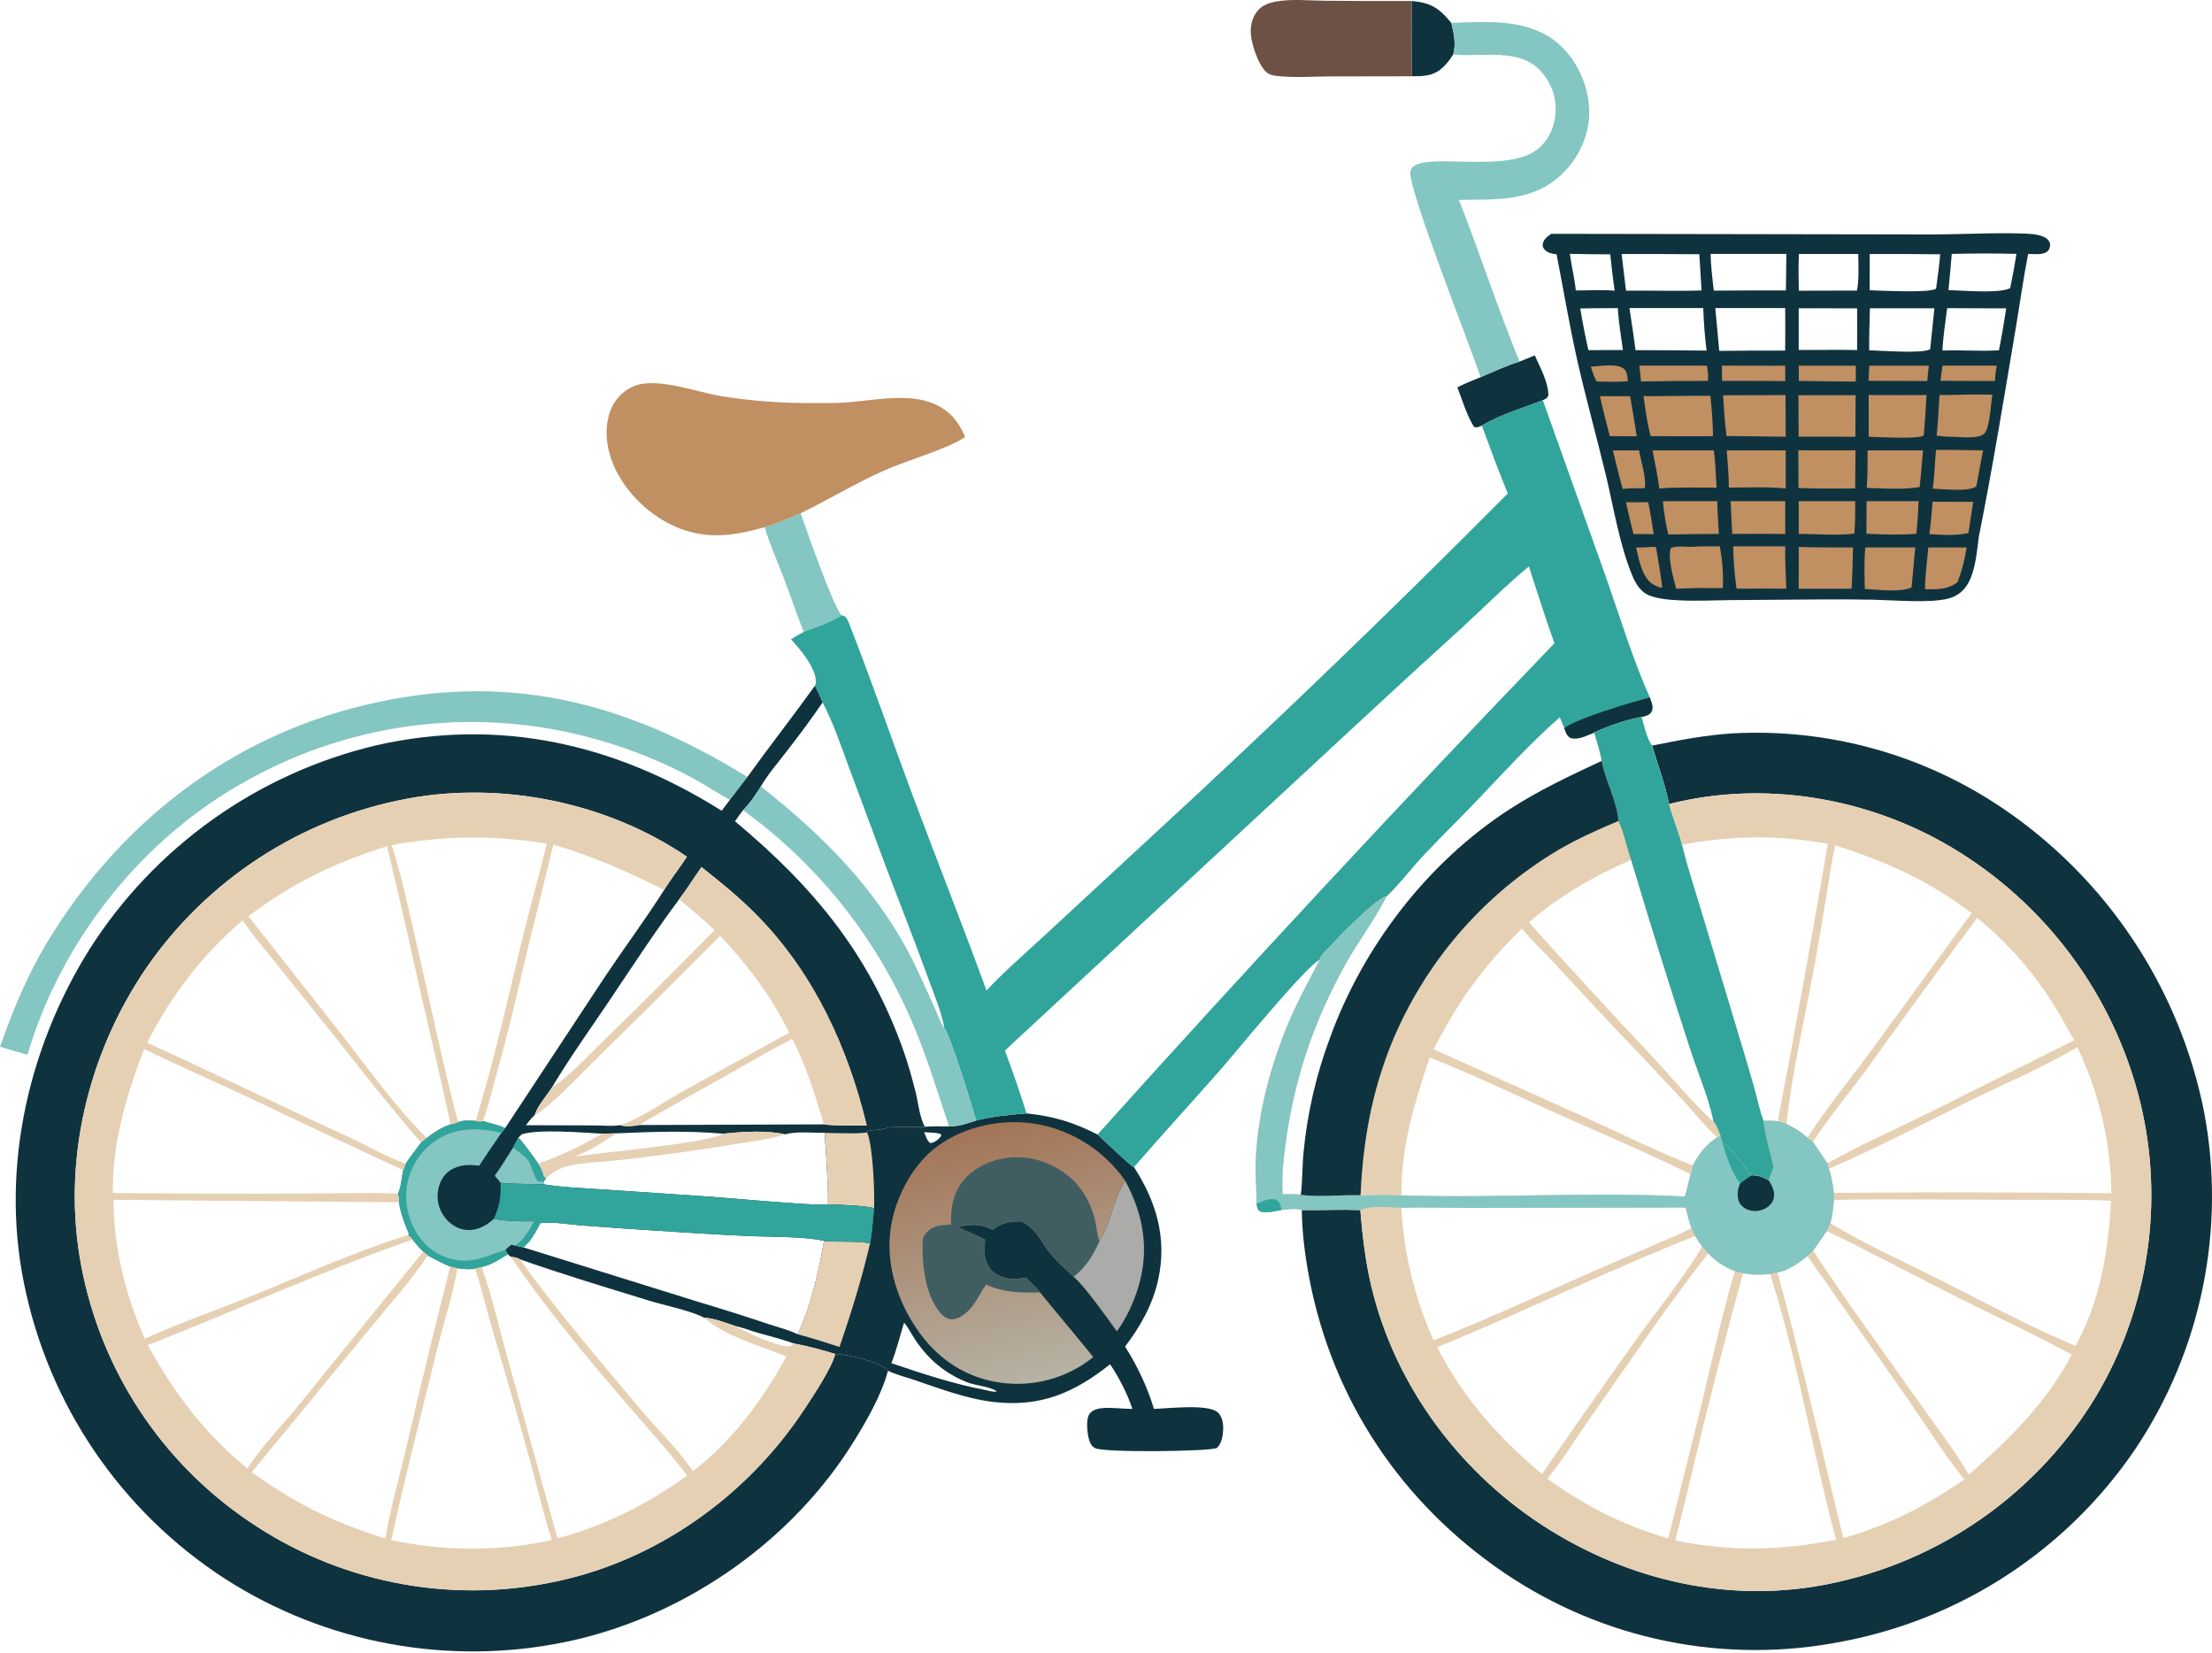
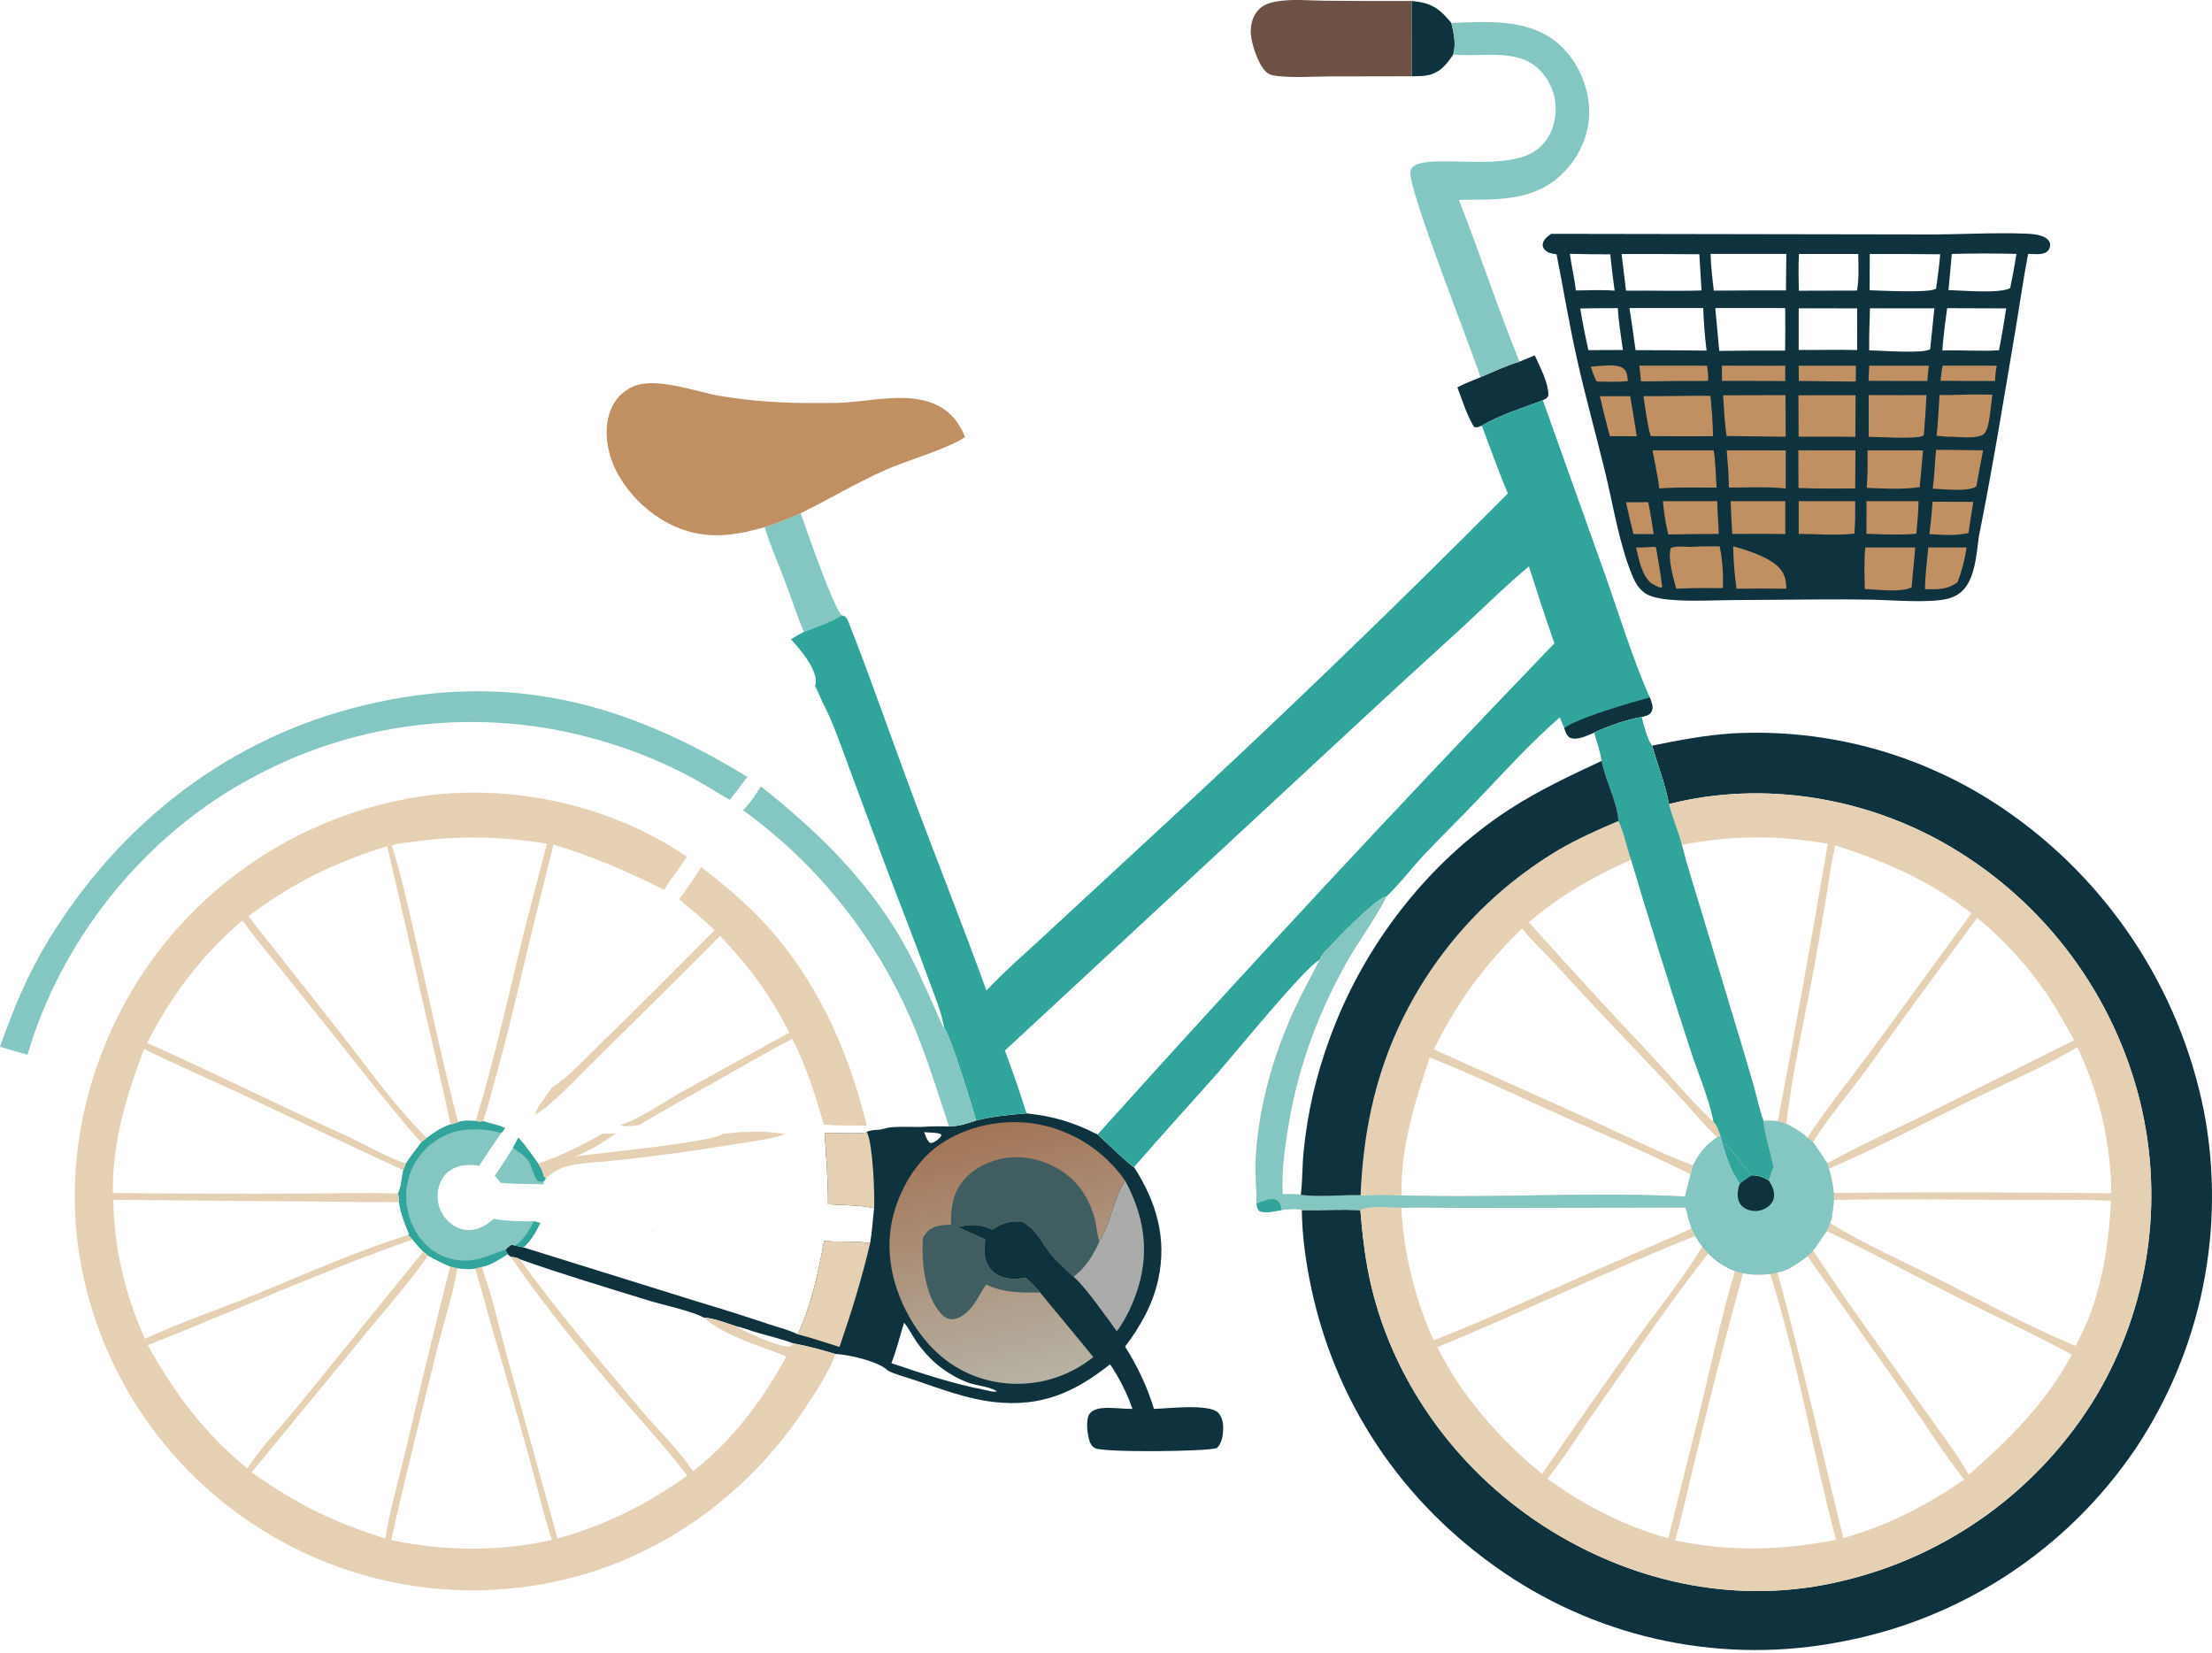
<svg xmlns="http://www.w3.org/2000/svg" width="621" height="464" viewBox="0 0 621 464" fill="none">
  <path d="M396.297 0.274C401.413 0.727 403.813 2.077 407.093 6.012L407.45 6.447C408.148 9.316 408.82 12.384 407.978 15.307C406.193 18.023 404.358 20.312 401.018 21.078C399.503 21.426 397.857 21.384 396.307 21.414L396.297 0.274Z" fill="#0F333E" />
  <path d="M426.605 101.502L430.875 99.749C432.366 103.149 434.684 107.248 434.698 111.025C434.229 111.92 434.061 111.905 433.131 112.344C427.457 114.573 421.244 116.348 416 119.475C415.896 119.522 415.795 119.577 415.689 119.62C414.938 119.915 414.536 120.123 413.783 119.807C411.754 116.455 410.546 112.382 409.141 108.724C411.272 107.646 413.443 106.757 415.666 105.885C419.24 104.335 422.878 102.643 426.605 101.502Z" fill="#0F333E" />
  <path d="M224.774 144.089C226.611 149.233 233.72 169.816 236.24 172.692C233.239 174.799 229.067 175.984 225.656 177.382C223.638 172.417 221.968 167.285 220.052 162.276C218.25 157.563 216.099 152.832 214.693 147.991C218.14 146.915 221.465 145.524 224.774 144.089Z" fill="#84C6C1" />
  <path d="M396.306 21.413L373.048 21.454C368.392 21.49 363.546 21.838 358.913 21.365C357.726 21.243 356.517 21.115 355.586 20.307C353.266 18.297 351.365 12.492 351.158 9.494C350.992 7.083 351.627 4.523 353.328 2.739C354.592 1.415 356.157 0.829 357.919 0.491C362.454 -0.379 367.332 0.163 371.923 0.209C380.047 0.289 388.172 0.311 396.296 0.274L396.306 21.413Z" fill="#6D5145" />
  <path d="M407.449 6.446C417.709 6.019 429.713 5.138 437.876 12.603C442.872 17.17 445.896 23.985 446.15 30.72C446.395 37.179 443.709 43.432 439.29 48.092C433.036 54.687 425.279 55.873 416.578 56.027C414.239 56.063 411.899 56.086 409.559 56.097C415.489 71.124 420.46 86.58 426.606 101.503C422.878 102.644 419.24 104.335 415.666 105.887C412.777 97.131 395.4 53.325 395.944 48.301C396.672 41.583 422.207 49.338 431.632 41.913C434.623 39.557 436.272 36.023 436.648 32.277C437.103 27.742 435.79 23.794 432.887 20.34C426.946 13.274 416.42 16.064 408.313 15.339L407.979 15.306C408.819 12.383 408.147 9.316 407.449 6.446Z" fill="#84C6C1" />
  <path d="M0 293.842C3.661 283.409 7.812 273.405 13.589 263.942C33.809 230.822 64.498 206.983 102.432 197.92C142.413 188.369 175.391 196.937 209.83 218.097L204.907 224.528C201.465 222.67 198.206 220.441 194.759 218.567C190.544 216.286 186.217 214.241 181.777 212.434C177.338 210.627 172.812 209.068 168.201 207.758C167.178 207.461 166.151 207.178 165.121 206.906C164.092 206.635 163.059 206.377 162.022 206.131C160.986 205.886 159.946 205.654 158.905 205.434C157.863 205.215 156.818 205.008 155.771 204.814C154.724 204.621 153.674 204.44 152.622 204.272C151.571 204.104 150.518 203.95 149.462 203.808C148.407 203.666 147.35 203.538 146.291 203.423C145.232 203.307 144.173 203.204 143.111 203.116C142.05 203.026 140.987 202.95 139.925 202.888C138.862 202.825 137.798 202.775 136.734 202.74C135.67 202.703 134.605 202.68 133.541 202.669C132.476 202.659 131.412 202.662 130.346 202.678C129.282 202.695 128.217 202.724 127.153 202.767C126.089 202.809 125.026 202.866 123.963 202.935C122.901 203.004 121.839 203.086 120.779 203.181C119.718 203.276 118.659 203.385 117.601 203.507C116.543 203.629 115.486 203.763 114.432 203.911C113.378 204.059 112.326 204.22 111.275 204.393C110.225 204.567 109.176 204.754 108.13 204.954C107.084 205.155 106.041 205.367 105 205.593C103.959 205.819 102.922 206.058 101.887 206.309C100.852 206.561 99.821 206.825 98.793 207.103C97.765 207.38 96.74 207.67 95.719 207.971C94.698 208.274 93.681 208.589 92.668 208.917C91.655 209.245 90.645 209.584 89.641 209.938C88.636 210.291 87.636 210.656 86.64 211.032C85.644 211.41 84.653 211.8 83.667 212.202C82.681 212.604 81.7 213.018 80.725 213.444C79.749 213.871 78.779 214.309 77.814 214.759C76.849 215.21 75.889 215.672 74.936 216.146C73.982 216.62 73.035 217.106 72.094 217.603C71.153 218.101 70.217 218.61 69.289 219.131C40.028 235.177 17.07 264.1 7.722 296.082C5.14 295.362 2.567 294.615 0 293.842Z" fill="#84C6C1" />
  <path d="M214.693 147.991C207.044 150.117 200.048 151.372 192.314 148.87C184.145 146.229 176.746 139.677 172.929 132.019C170.455 127.055 169.377 120.891 171.263 115.546C172.4 112.323 174.722 109.778 177.876 108.44C184.261 105.732 195.472 110.028 202.367 111.178C211.051 112.627 219.671 113.161 228.468 113.147C231.529 113.143 234.621 113.181 237.675 112.961C245.359 112.411 254.826 110.239 262.146 113.319C266.537 115.167 269.172 118.366 270.945 122.66C266.301 125.927 254.406 129.311 248.36 132.012C240.336 135.597 232.661 140.176 224.774 144.088C221.465 145.523 218.139 146.914 214.693 147.991Z" fill="#C08F62" />
  <path d="M288.182 312.54C295.735 313.315 301.38 315.035 308.133 318.463C309.876 319.984 317.289 327.251 318.36 327.617C324.636 337.335 327.684 347.598 325.172 359.14C323.637 366.196 320.176 372.293 315.859 378.011C319.251 383.314 322.149 389.431 323.96 395.487C327.91 395.389 339.382 393.968 341.97 396.548C343.228 397.801 343.472 399.753 343.387 401.444C343.303 403.138 342.94 405.327 341.599 406.49C338.836 407.47 310.149 407.789 307.498 406.528C306.498 406.052 306.063 405.174 305.757 404.156C305.243 402.45 304.768 398.4 305.875 396.887C306.843 395.564 308.712 395.28 310.233 395.222C312.793 395.123 315.363 395.502 317.923 395.487C317.151 393.272 316.24 391.117 315.19 389.02C314.14 386.923 312.959 384.904 311.647 382.959C301.574 390.98 292.174 395.021 279.137 393.567C271.298 392.691 263.765 389.758 256.333 387.248C254.066 386.482 251.399 385.849 249.282 384.757C246.745 382.106 237.961 380.193 234.463 380.064C230.615 378.905 226.768 377.828 222.808 377.123C219.519 375.886 215.986 375.07 212.605 374.087C210.551 373.49 208.553 372.676 206.462 372.227C203.66 371.299 200.503 370.046 197.557 369.849C194.276 368.008 186.316 366.362 182.443 365.169C170.258 361.416 157.936 357.729 145.918 353.481C145.185 352.942 144.254 352.92 143.377 352.792L142.536 352.07L141.855 350.853C142.404 350.271 142.925 349.82 143.581 349.362L144.349 349.581L146.953 350.15C149.148 348.251 150.357 345.88 151.676 343.347C155.345 342.879 159.88 343.748 163.593 344.018C172.068 344.649 180.547 345.233 189.029 345.77C196.563 346.232 204.117 346.741 211.659 347.021C217.476 347.236 225.795 347.096 231.35 348.313C235.394 348.774 239.485 348.257 243.505 348.871C243.762 348.911 244.021 348.938 244.279 348.97C244.851 345.75 245.015 342.378 245.394 339.123C241.232 338.273 236.702 338.313 232.461 338.059C232.487 331.358 231.929 324.676 231.508 317.991C235.375 317.977 239.605 318.341 243.42 317.881L243.258 317.782C244.28 317.145 245.875 317.235 247.072 317.078C248.078 316.946 248.974 316.554 250.018 316.452C253.189 316.141 256.475 316.464 259.672 316.288C261.937 316.134 264.168 316.145 266.438 316.198C269.164 316.196 271.454 315.396 274.012 314.549C278.726 313.336 283.344 312.918 288.182 312.54ZM151.678 343.347C150.358 345.881 149.149 348.252 146.955 350.15L196.385 365.55C202.92 367.497 209.421 369.555 215.886 371.723C218.499 372.591 221.5 373.327 223.947 374.547C227.776 366.351 229.757 357.166 231.352 348.312C225.797 347.096 217.479 347.236 211.661 347.02C204.119 346.741 196.565 346.231 189.031 345.769C180.549 345.233 172.071 344.649 163.595 344.017C159.881 343.749 155.347 342.88 151.678 343.347ZM253.809 371.285C252.625 375.028 251.707 379.014 250.247 382.648C258.77 385.553 267.726 388.495 276.571 390.181C277.403 390.341 279.146 390.898 279.849 390.544C277.719 389.137 273.85 388.982 271.327 387.946C265.269 385.459 260.817 381.74 257.122 376.352C256.036 374.77 255.053 372.705 253.809 371.285ZM259.456 317.797C259.866 318.796 260.234 320.239 261.162 320.851C262.21 320.788 262.702 320.317 263.536 319.69L264.273 318.804L264.113 318.343C262.594 317.813 261.027 318.01 259.456 317.797Z" fill="#0F333E" />
  <path d="M231.512 317.992C235.378 317.977 239.608 318.342 243.423 317.882C245.056 321.392 245.595 334.888 245.397 339.123C241.235 338.273 236.706 338.313 232.464 338.059C232.491 331.359 231.933 324.676 231.512 317.992Z" fill="#E6D0B3" />
  <path d="M231.351 348.314C235.395 348.776 239.486 348.259 243.506 348.873C243.763 348.913 244.022 348.94 244.28 348.972C241.958 358.894 239.003 368.472 235.683 378.1C231.787 376.868 227.9 375.581 223.945 374.549C227.775 366.353 229.756 357.168 231.351 348.314Z" fill="#E6D0B3" />
  <path d="M315.89 331.451C321.021 340.971 322.747 350.714 319.591 361.246C318.305 365.539 316.203 370.099 313.545 373.718C311.043 370.274 304.358 360.744 301.387 358.403C304.959 355.476 306.767 352.565 308.654 348.376C311.828 343.628 312.389 336.697 315.89 331.451Z" fill="#ABABA9" />
  <path d="M306.919 380.933C306.74 381.088 306.558 381.239 306.372 381.383C305.926 381.727 305.472 382.06 305.01 382.381C304.547 382.703 304.077 383.012 303.599 383.31C303.122 383.608 302.636 383.894 302.144 384.167C301.652 384.441 301.154 384.702 300.648 384.951C300.143 385.2 299.632 385.436 299.116 385.66C298.6 385.883 298.077 386.094 297.55 386.291C297.023 386.489 296.491 386.674 295.955 386.845C295.418 387.016 294.878 387.174 294.334 387.319C293.789 387.463 293.243 387.594 292.691 387.711C292.141 387.828 291.587 387.931 291.032 388.021C290.476 388.111 289.918 388.187 289.358 388.248C288.798 388.311 288.237 388.359 287.676 388.393C287.114 388.427 286.551 388.448 285.988 388.453C285.425 388.46 284.863 388.452 284.299 388.43C283.737 388.408 283.176 388.372 282.614 388.323C282.053 388.273 281.494 388.209 280.936 388.132C271.694 386.859 264.006 382.035 258.46 374.558C252.157 366.061 248.422 354.984 250.115 344.386C251.473 335.877 256.299 326.699 263.38 321.601C271.116 316.033 281.645 313.914 290.988 315.512C291.611 315.622 292.23 315.747 292.847 315.887C293.464 316.027 294.077 316.183 294.686 316.353C295.294 316.524 295.899 316.709 296.498 316.91C297.098 317.11 297.693 317.326 298.282 317.555C298.871 317.785 299.454 318.029 300.031 318.288C300.608 318.546 301.178 318.819 301.742 319.106C302.306 319.393 302.862 319.693 303.411 320.008C303.96 320.322 304.5 320.65 305.033 320.99C305.566 321.331 306.09 321.686 306.605 322.052C307.12 322.419 307.626 322.798 308.122 323.19C308.619 323.582 309.105 323.985 309.581 324.401C310.058 324.816 310.524 325.244 310.979 325.683C311.434 326.121 311.879 326.572 312.312 327.033C312.744 327.494 313.166 327.964 313.576 328.447C313.986 328.928 314.383 329.42 314.769 329.921C315.154 330.422 315.527 330.932 315.887 331.452C312.387 336.698 311.826 343.63 308.652 348.377C306.764 352.566 304.956 355.478 301.384 358.404C299.305 356.364 297.016 354.407 295.136 352.187C291.852 348.31 291.631 345.551 286.81 342.875C283.345 342.802 281.491 343.21 278.576 345.184C275.103 343.398 272.539 343.728 268.854 344.39C271.38 345.694 274.062 346.663 276.572 347.964C276.316 350.937 276.031 353.703 278.051 356.206C279.494 357.993 281.633 358.788 283.872 358.957C285.295 359.064 286.573 358.896 287.967 358.64C289.298 359.958 290.871 361.308 291.99 362.803C296.923 368.88 302.009 374.83 306.919 380.933Z" fill="url(#paint0_linear_562_132652)" />
  <path d="M266.956 343.773C266.979 340.299 267.152 337.032 268.804 333.868C270.908 329.835 274.837 327.146 279.098 325.804C284.822 323.999 290.892 324.781 296.154 327.589C302.132 330.78 305.769 335.905 307.4 342.405C307.851 344.202 307.927 346.176 308.496 347.917C308.546 348.071 308.6 348.225 308.653 348.378C306.765 352.567 304.957 355.479 301.385 358.405C299.306 356.364 297.017 354.408 295.137 352.188C291.853 348.31 291.632 345.552 286.811 342.876C283.346 342.803 281.492 343.21 278.577 345.185C275.104 343.399 272.54 343.728 268.855 344.391C271.381 345.695 274.063 346.663 276.573 347.964C276.317 350.937 276.032 353.704 278.052 356.207C279.495 357.994 281.634 358.788 283.873 358.957C285.296 359.065 286.574 358.897 287.968 358.64C289.299 359.959 290.872 361.309 291.991 362.804C286.457 362.887 281.968 362.938 276.843 360.585C275.238 362.821 274.157 365.439 272.286 367.488C271.039 368.853 269.211 370.306 267.266 370.322C266.027 370.332 264.98 369.636 264.178 368.75C259.562 363.647 258.611 353.919 259.129 347.392C259.447 346.892 259.761 346.396 260.159 345.954C261.952 343.959 264.465 343.855 266.956 343.773Z" fill="#405E62" />
  <path d="M463.794 209.304C471.236 207.799 478.689 206.357 486.281 205.868C487.116 205.822 487.951 205.785 488.787 205.755C489.623 205.726 490.459 205.705 491.295 205.693C492.132 205.681 492.968 205.677 493.804 205.682C494.641 205.687 495.477 205.7 496.313 205.722C497.149 205.744 497.984 205.774 498.82 205.813C499.656 205.851 500.49 205.899 501.324 205.955C502.159 206.011 502.993 206.075 503.826 206.148C504.659 206.221 505.492 206.302 506.323 206.391C507.155 206.482 507.985 206.579 508.814 206.686C509.644 206.793 510.472 206.908 511.299 207.032C512.126 207.156 512.952 207.287 513.777 207.428C514.602 207.568 515.425 207.717 516.247 207.874C517.068 208.031 517.888 208.197 518.706 208.37C519.524 208.544 520.34 208.726 521.155 208.916C521.969 209.107 522.781 209.305 523.592 209.512C524.402 209.719 525.211 209.934 526.016 210.157C526.822 210.381 527.626 210.612 528.427 210.852C529.229 211.092 530.028 211.34 530.824 211.595C531.62 211.851 532.413 212.114 533.204 212.387C533.995 212.659 534.783 212.939 535.568 213.227C536.353 213.515 537.135 213.811 537.914 214.115C538.694 214.419 539.469 214.731 540.242 215.051C541.015 215.37 541.784 215.698 542.55 216.034C543.316 216.369 544.079 216.712 544.838 217.063C545.597 217.415 546.353 217.772 547.105 218.139C547.856 218.505 548.605 218.879 549.349 219.26C550.093 219.641 550.834 220.03 551.57 220.428C552.306 220.824 553.038 221.229 553.766 221.64C554.494 222.052 555.218 222.471 555.938 222.897C556.657 223.323 557.372 223.757 558.083 224.197C558.795 224.638 559.501 225.086 560.202 225.541C560.904 225.996 561.601 226.459 562.293 226.928C563.196 227.54 564.093 228.164 564.98 228.799C565.868 229.433 566.749 230.078 567.621 230.733C568.493 231.389 569.358 232.055 570.214 232.732C571.07 233.408 571.917 234.095 572.757 234.793C573.596 235.49 574.427 236.197 575.25 236.915C576.072 237.632 576.886 238.36 577.69 239.097C578.495 239.834 579.29 240.582 580.077 241.339C580.863 242.095 581.64 242.861 582.408 243.637C583.175 244.413 583.933 245.197 584.682 245.991C585.432 246.785 586.171 247.588 586.9 248.4C587.629 249.212 588.349 250.033 589.058 250.862C589.766 251.692 590.466 252.529 591.154 253.376C591.843 254.223 592.522 255.077 593.19 255.94C593.858 256.803 594.515 257.674 595.162 258.553C595.81 259.432 596.445 260.318 597.071 261.213C597.696 262.108 598.31 263.01 598.914 263.919C599.518 264.828 600.11 265.745 600.69 266.668C601.272 267.593 601.842 268.523 602.4 269.461C602.958 270.399 603.505 271.343 604.04 272.294C604.576 273.245 605.1 274.202 605.612 275.165C606.124 276.129 606.624 277.099 607.113 278.075C607.601 279.051 608.077 280.032 608.543 281.02C609.007 282.008 609.46 283.002 609.901 284C610.341 284.997 610.77 286.002 611.185 287.01C611.602 288.019 612.006 289.033 612.397 290.051C612.789 291.07 613.167 292.094 613.534 293.121C613.901 294.149 614.256 295.181 614.597 296.218C614.938 297.255 615.267 298.295 615.583 299.34C615.899 300.384 616.203 301.433 616.493 302.485C616.783 303.536 617.061 304.592 617.326 305.65C617.591 306.709 617.844 307.771 618.083 308.836C618.322 309.9 618.548 310.968 618.761 312.039C618.954 313.052 619.135 314.069 619.302 315.087C619.47 316.106 619.625 317.126 619.769 318.148C619.911 319.17 620.042 320.194 620.161 321.22C620.279 322.245 620.384 323.272 620.478 324.3C620.571 325.328 620.652 326.357 620.72 327.387C620.788 328.417 620.845 329.448 620.887 330.478C620.931 331.509 620.961 332.541 620.98 333.573C620.998 334.605 621.004 335.637 620.997 336.669C620.99 337.701 620.97 338.733 620.939 339.765C620.907 340.796 620.863 341.828 620.806 342.858C620.749 343.888 620.68 344.919 620.598 345.948C620.517 346.977 620.422 348.004 620.315 349.031C620.208 350.057 620.089 351.083 619.958 352.106C619.826 353.13 619.682 354.152 619.526 355.172C619.37 356.192 619.201 357.21 619.02 358.226C618.838 359.242 618.645 360.256 618.439 361.267C618.233 362.279 618.015 363.288 617.785 364.294C617.555 365.3 617.312 366.303 617.058 367.304C616.804 368.304 616.537 369.301 616.258 370.294C615.979 371.288 615.689 372.279 615.386 373.265C615.084 374.252 614.769 375.235 614.442 376.214C614.115 377.193 613.777 378.168 613.427 379.139C613.076 380.11 612.715 381.076 612.34 382.038C611.966 383 611.581 383.958 611.185 384.91C610.787 385.863 610.378 386.811 609.958 387.753C609.538 388.697 609.107 389.634 608.665 390.566C608.222 391.499 607.768 392.426 607.303 393.347C606.838 394.269 606.361 395.184 605.874 396.094C605.386 397.004 604.888 397.908 604.379 398.806C603.869 399.703 603.349 400.594 602.817 401.48C602.286 402.366 601.744 403.244 601.192 404.116C600.64 404.988 600.077 405.853 599.504 406.711C598.914 407.583 598.313 408.447 597.701 409.304C597.089 410.161 596.467 411.01 595.835 411.852C595.202 412.693 594.559 413.527 593.906 414.353C593.253 415.178 592.589 415.996 591.916 416.805C591.243 417.615 590.559 418.416 589.867 419.208C589.173 420.001 588.471 420.785 587.759 421.56C587.046 422.335 586.324 423.102 585.593 423.859C584.862 424.617 584.122 425.365 583.372 426.105C582.622 426.844 581.863 427.573 581.096 428.294C580.329 429.014 579.551 429.725 578.767 430.427C577.981 431.128 577.187 431.819 576.385 432.502C575.583 433.183 574.772 433.856 573.953 434.517C573.135 435.179 572.308 435.831 571.473 436.473C570.638 437.114 569.796 437.745 568.946 438.366C568.095 438.987 567.238 439.597 566.373 440.197C565.507 440.797 564.635 441.385 563.755 441.964C562.875 442.542 561.988 443.109 561.094 443.665C560.2 444.222 559.3 444.767 558.393 445.301C557.485 445.835 556.571 446.358 555.652 446.87C554.731 447.381 553.805 447.881 552.873 448.37C551.941 448.859 551.001 449.336 550.057 449.802C549.113 450.267 548.163 450.722 547.208 451.164C546.252 451.606 545.292 452.036 544.326 452.455C543.36 452.874 542.389 453.281 541.413 453.675C540.436 454.07 539.455 454.452 538.47 454.823C537.485 455.194 536.495 455.552 535.501 455.898C534.506 456.244 533.507 456.577 532.506 456.899C531.503 457.22 530.496 457.53 529.486 457.826C528.476 458.124 527.463 458.408 526.445 458.679C525.428 458.951 524.408 459.21 523.385 459.456C522.361 459.703 521.334 459.937 520.305 460.159C519.276 460.38 518.244 460.588 517.209 460.784C516.193 460.985 515.175 461.174 514.155 461.35C513.134 461.526 512.112 461.69 511.088 461.84C510.063 461.991 509.036 462.129 508.008 462.254C506.981 462.38 505.952 462.492 504.921 462.593C503.89 462.692 502.858 462.779 501.825 462.853C500.792 462.928 499.759 462.99 498.724 463.038C497.69 463.087 496.655 463.123 495.62 463.146C494.584 463.17 493.55 463.18 492.514 463.178C491.478 463.176 490.443 463.161 489.407 463.133C488.372 463.104 487.338 463.063 486.304 463.01C485.269 462.956 484.237 462.89 483.204 462.811C482.172 462.731 481.141 462.64 480.11 462.535C479.08 462.43 478.051 462.313 477.024 462.182C475.997 462.051 474.971 461.909 473.947 461.753C472.924 461.598 471.902 461.429 470.883 461.249C469.863 461.068 468.846 460.874 467.832 460.668C466.816 460.463 465.805 460.244 464.795 460.013C463.785 459.782 462.779 459.538 461.776 459.282C460.773 459.026 459.773 458.757 458.776 458.477C457.779 458.196 456.786 457.903 455.797 457.598C454.807 457.293 453.822 456.975 452.84 456.646C451.858 456.316 450.881 455.974 449.907 455.62C448.935 455.266 447.965 454.9 447.002 454.522C446.038 454.144 445.078 453.754 444.124 453.353C443.169 452.951 442.22 452.538 441.275 452.113C440.331 451.687 439.393 451.252 438.459 450.803C437.526 450.355 436.598 449.894 435.676 449.423C434.754 448.952 433.838 448.469 432.927 447.975C432.017 447.482 431.114 446.976 430.216 446.46C429.318 445.943 428.427 445.416 427.543 444.878C426.658 444.339 425.78 443.79 424.91 443.23C424.038 442.67 423.175 442.099 422.318 441.518C393.574 422.029 374.13 393.091 367.589 358.914C366.38 352.598 365.532 346.081 365.477 339.646C370.958 339.714 376.41 339.475 381.898 339.648C382.495 346.775 383.28 353.772 384.914 360.747C391.612 389.342 410.455 414.284 435.421 429.668C459.903 444.754 488.907 450.622 517.117 443.8C518.038 443.584 518.955 443.356 519.87 443.117C520.784 442.878 521.695 442.628 522.604 442.366C523.512 442.105 524.417 441.832 525.319 441.548C526.22 441.263 527.118 440.968 528.012 440.661C528.906 440.355 529.796 440.037 530.682 439.709C531.568 439.38 532.451 439.04 533.329 438.69C534.206 438.34 535.08 437.978 535.949 437.605C536.818 437.233 537.681 436.85 538.541 436.455C539.401 436.062 540.255 435.657 541.104 435.241C541.953 434.826 542.797 434.401 543.636 433.964C544.474 433.528 545.307 433.08 546.134 432.623C546.962 432.167 547.784 431.699 548.599 431.221C549.415 430.743 550.225 430.256 551.029 429.758C551.832 429.261 552.629 428.753 553.42 428.235C554.211 427.717 554.996 427.19 555.774 426.653C556.552 426.115 557.323 425.568 558.086 425.013C558.851 424.456 559.608 423.89 560.358 423.315C561.108 422.739 561.851 422.155 562.586 421.561C563.322 420.967 564.05 420.365 564.771 419.752C565.491 419.14 566.204 418.52 566.909 417.89C567.614 417.26 568.31 416.621 569 415.974C569.689 415.327 570.37 414.671 571.042 414.007C571.715 413.343 572.379 412.671 573.036 411.99C573.692 411.309 574.339 410.62 574.978 409.924C575.617 409.226 576.246 408.522 576.868 407.809C577.489 407.096 578.101 406.377 578.704 405.649C579.307 404.921 579.902 404.185 580.486 403.443C581.071 402.7 581.646 401.95 582.213 401.193C582.779 400.436 583.336 399.672 583.883 398.902C584.43 398.131 584.968 397.354 585.495 396.569C586.023 395.785 586.541 394.995 587.049 394.197C587.557 393.4 588.055 392.597 588.543 391.787C588.997 391.022 589.44 390.25 589.876 389.473C590.311 388.697 590.736 387.915 591.152 387.128C591.568 386.341 591.975 385.548 592.371 384.752C592.768 383.955 593.155 383.154 593.532 382.348C593.909 381.542 594.276 380.731 594.635 379.916C594.993 379.101 595.341 378.282 595.678 377.459C596.017 376.635 596.344 375.808 596.663 374.977C596.98 374.145 597.289 373.31 597.587 372.472C597.885 371.633 598.173 370.791 598.45 369.945C598.728 369.099 598.995 368.251 599.252 367.398C599.509 366.546 599.755 365.691 599.992 364.833C600.229 363.974 600.455 363.114 600.671 362.25C600.887 361.386 601.092 360.52 601.286 359.652C601.481 358.783 601.666 357.913 601.839 357.039C602.013 356.167 602.176 355.292 602.328 354.415C602.481 353.538 602.623 352.659 602.754 351.779C602.886 350.898 603.007 350.016 603.117 349.133C603.227 348.25 603.326 347.366 603.415 346.48C603.504 345.594 603.582 344.708 603.648 343.82C603.716 342.933 603.773 342.044 603.818 341.156C603.864 340.266 603.899 339.378 603.924 338.488C603.948 337.598 603.962 336.709 603.965 335.819C603.968 334.928 603.96 334.038 603.941 333.149C603.923 332.259 603.893 331.369 603.853 330.481C603.813 329.591 603.762 328.702 603.7 327.814C603.638 326.927 603.566 326.039 603.483 325.153C603.4 324.267 603.306 323.382 603.202 322.498C603.098 321.614 602.982 320.732 602.856 319.851C602.73 318.97 602.595 318.09 602.447 317.212C602.3 316.335 602.143 315.458 601.975 314.584C601.807 313.71 601.628 312.838 601.439 311.969C601.249 311.099 601.05 310.232 600.84 309.367C600.612 308.442 600.373 307.518 600.122 306.597C599.871 305.676 599.609 304.759 599.336 303.845C599.062 302.931 598.776 302.021 598.481 301.114C598.184 300.207 597.877 299.304 597.559 298.405C597.24 297.505 596.91 296.611 596.569 295.719C596.229 294.828 595.877 293.941 595.514 293.059C595.151 292.177 594.778 291.299 594.393 290.426C594.007 289.554 593.612 288.685 593.206 287.822C592.8 286.959 592.382 286.101 591.955 285.248C591.528 284.395 591.09 283.548 590.641 282.706C590.192 281.864 589.733 281.027 589.264 280.197C588.794 279.367 588.315 278.542 587.825 277.724C587.336 276.905 586.836 276.093 586.326 275.287C585.815 274.481 585.296 273.681 584.766 272.888C584.236 272.094 583.696 271.307 583.146 270.528C582.597 269.748 582.038 268.975 581.469 268.209C580.9 267.443 580.323 266.684 579.735 265.932C579.148 265.181 578.551 264.436 577.945 263.7C577.339 262.963 576.724 262.233 576.1 261.512C575.476 260.79 574.843 260.077 574.201 259.371C573.56 258.665 572.909 257.968 572.25 257.278C571.591 256.588 570.923 255.907 570.247 255.233C569.571 254.56 568.887 253.896 568.194 253.239C567.502 252.583 566.802 251.936 566.093 251.297C565.384 250.659 564.668 250.029 563.944 249.408C563.22 248.787 562.488 248.176 561.748 247.572C561.009 246.969 560.262 246.376 559.507 245.792C558.753 245.208 557.992 244.633 557.223 244.068C556.455 243.503 555.68 242.947 554.897 242.401C554.116 241.855 553.326 241.319 552.531 240.793C551.735 240.266 550.933 239.749 550.125 239.243C549.317 238.736 548.501 238.24 547.681 237.754C524.143 223.823 495.175 218.951 468.561 225.709C467.516 220.264 465.363 214.651 463.794 209.304Z" fill="#0F333E" />
  <path d="M435.471 65.635L539.934 65.807C549.459 65.894 559.029 65.226 568.539 65.573C570.356 65.64 573.771 65.858 574.987 67.369C575.345 67.814 575.575 68.16 575.56 68.734C575.541 69.47 575.291 70.175 574.689 70.643C573.409 71.641 570.93 71.303 569.389 71.269C568.007 78.386 567 85.609 565.796 92.759C562.551 112.023 559.4 131.425 555.555 150.577C554.967 154.821 554.662 159.849 552.581 163.654C551.354 165.896 549.473 167.362 546.991 168.019C541.869 169.373 531.559 168.462 525.894 168.341C521.126 168.254 516.358 168.229 511.589 168.266L485.964 168.452C481.123 168.501 476.183 168.76 471.349 168.515C468.643 168.379 464.385 168.077 462.055 166.652C460.254 165.55 459.077 163.572 458.292 161.671C454.598 152.733 453.043 142.55 450.785 133.171C448.174 122.327 445.132 111.553 442.7 100.669C440.535 90.98 438.904 81.114 436.991 71.368C435.772 71.243 434.588 71.046 433.697 70.133C433.295 69.722 433.022 69.154 433.104 68.576C433.305 67.172 434.406 66.422 435.471 65.635ZM457.461 86.484C458.071 90.413 458.64 94.35 459.167 98.292C465.813 98.298 472.46 98.339 479.107 98.415C478.613 94.45 478.302 90.469 478.173 86.475L457.461 86.484ZM481.555 86.478L482.665 98.5C488.833 98.418 495 98.389 501.169 98.416C501.178 94.441 501.241 90.459 501.183 86.485L481.555 86.478ZM455.251 71.314L456.488 81.595C463.562 81.513 470.617 81.76 477.692 81.531L477.074 71.366C469.8 71.311 462.526 71.294 455.251 71.314ZM480.228 71.267C480.324 74.699 480.721 78.179 481.143 81.586C487.89 81.53 494.636 81.511 501.383 81.528L501.5 71.282L480.228 71.267ZM524.967 86.534C524.854 90.468 524.723 94.399 524.76 98.336C527.769 98.382 539.963 99.353 541.878 98.017L543.065 86.538L524.967 86.534ZM524.913 71.311L524.887 81.475C527.819 81.55 541.888 82.328 543.535 81.018C543.963 77.811 544.435 74.603 544.695 71.377C538.101 71.302 531.507 71.28 524.913 71.311ZM546.646 86.508C546.159 90.44 545.509 94.441 545.323 98.395C550.625 98.197 555.879 98.669 561.189 98.326C561.977 94.421 562.608 90.5 563.227 86.565L546.646 86.508ZM504.972 86.535L504.968 98.23C510.422 98.282 515.918 98.11 521.364 98.267C521.367 94.365 521.417 90.459 521.373 86.559L504.972 86.535ZM547.941 71.282C547.668 74.669 547.358 78.054 547.013 81.435C550.978 81.513 561.225 82.494 564.345 80.881C565.003 77.689 565.591 74.485 566.109 71.268C560.054 71.113 553.998 71.118 547.941 71.282ZM505.03 71.289C504.867 74.735 504.93 78.158 505 81.606L521.333 81.564C521.941 78.233 521.731 74.675 521.687 71.298L505.03 71.289ZM443.646 86.6C444.283 90.532 445.055 94.402 445.927 98.287L455.617 98.248C455.083 94.377 454.399 90.395 454.192 86.496C450.681 86.528 447.154 86.491 443.646 86.6ZM440.728 71.255C441.172 74.685 442.054 78.111 442.397 81.534C445.961 81.534 449.758 81.276 453.293 81.601C452.811 78.209 452.404 74.808 452.069 71.399C448.291 71.361 444.504 71.37 440.728 71.255Z" fill="#0F333E" />
  <path d="M446.602 102.903C449.105 102.837 453.477 101.968 455.614 103.33C456.845 104.115 456.851 105.651 457.028 106.955C454.184 107.337 451.105 107.1 448.229 107.093C447.53 105.717 447.056 104.368 446.602 102.903Z" fill="#C08F62" />
  <path d="M464.499 153.483L464.922 153.695C465.55 157.362 466.197 161.061 466.65 164.754L466.352 165C465.231 164.714 464.402 164.212 463.423 163.607C460.721 161.016 460.175 157.182 459.326 153.692C461.054 153.715 462.776 153.59 464.499 153.483Z" fill="#C08F62" />
  <path d="M456.488 140.972L462.714 140.966C463.363 143.924 463.782 146.94 464.263 149.929L458.586 149.92C457.813 146.954 457.114 143.972 456.488 140.972Z" fill="#C08F62" />
  <path d="M545.361 102.641L560.597 102.647C560.26 104.092 560.149 105.477 560.063 106.95C554.981 106.96 549.899 106.94 544.816 106.89C544.884 105.454 545.133 104.056 545.361 102.641Z" fill="#C08F62" />
  <path d="M504.975 102.652L521.017 102.655L520.991 107.094C515.667 107.121 510.334 106.966 505.009 106.926L504.975 102.652Z" fill="#C08F62" />
  <path d="M524.778 102.651L541.517 102.653C541.292 104.087 541.186 105.512 541.081 106.957L524.578 106.897L524.778 102.651Z" fill="#C08F62" />
-   <path d="M452.783 126.437L460.156 126.43C460.617 129.342 462.285 134.231 461.749 137.036C459.67 137.026 457.633 137.041 455.562 137.241C454.502 133.701 453.726 130.018 452.783 126.437Z" fill="#C08F62" />
  <path d="M483.414 102.644C489.337 102.604 495.26 102.709 501.188 102.65L501.189 106.966C495.273 106.917 489.357 106.902 483.441 106.92L483.414 102.644Z" fill="#C08F62" />
  <path d="M460.242 102.644L479.235 102.647C479.418 104.08 479.69 105.49 479.46 106.93C473.205 106.909 466.951 106.961 460.698 107.087L460.242 102.644Z" fill="#C08F62" />
  <path d="M449.146 111.214L457.652 111.21C458.306 114.953 458.922 118.704 459.503 122.459L451.947 122.437C450.941 118.714 450.008 114.973 449.146 111.214Z" fill="#C08F62" />
  <path d="M542.561 140.833L553.982 140.875C553.475 143.782 553.097 146.714 552.629 149.628C548.934 150.454 545.393 150.154 541.652 149.918C542.072 146.894 542.328 143.876 542.561 140.833Z" fill="#C08F62" />
  <path d="M541.336 153.675L552.109 153.674C551.593 157.085 550.799 160.168 549.591 163.4C546.688 165.608 543.914 165.435 540.436 165.401C540.432 161.531 541.037 157.544 541.336 153.675Z" fill="#C08F62" />
  <path d="M524.018 140.686L538.613 140.678C538.558 143.749 538.292 146.773 538.003 149.828C533.296 150.222 528.7 150.03 523.99 149.827L524.018 140.686Z" fill="#C08F62" />
  <path d="M466.842 140.688L482.101 140.677C482.176 143.745 482.39 146.818 482.552 149.885C477.82 149.881 473.09 149.93 468.36 150.031C467.608 147.018 467.126 143.777 466.842 140.688Z" fill="#C08F62" />
  <path d="M543.534 126.28C547.931 126.243 552.344 126.381 556.742 126.425C556.08 129.774 555.45 133.13 554.852 136.492C552.932 138.168 545.276 137.264 542.598 137.169C543.11 133.587 543.153 129.888 543.534 126.28Z" fill="#C08F62" />
  <path d="M485.873 140.682L501.199 140.682L501.199 149.906C496.244 149.814 491.275 149.878 486.319 149.867C486.119 146.807 485.971 143.746 485.873 140.682Z" fill="#C08F62" />
  <path d="M504.973 140.679L520.833 140.682C520.846 143.73 520.863 146.751 520.6 149.791C515.618 150.38 510.023 149.881 504.979 149.862L504.973 140.679Z" fill="#C08F62" />
  <path d="M523.675 153.674L537.694 153.679L536.661 164.898C533.428 166.402 527.149 165.463 523.531 165.345C523.459 161.497 523.275 157.501 523.675 153.674Z" fill="#C08F62" />
  <path d="M524.306 126.418L539.866 126.428C539.624 129.861 539.254 133.294 538.934 136.721C534.008 137.506 529.029 137.113 524.064 136.954C524.358 133.45 524.302 129.931 524.306 126.418Z" fill="#C08F62" />
  <path d="M474.577 153.519C477.311 153.334 480.053 153.366 482.792 153.362C483.594 157.167 483.798 161.212 483.696 165.089L478.456 165.076C475.835 165.039 473.206 165.176 470.587 165.261C469.842 162.468 468.084 156.537 469.091 153.825C470.603 153.18 472.93 153.503 474.577 153.519Z" fill="#C08F62" />
  <path d="M554.003 110.727C555.781 110.721 557.565 110.771 559.345 110.795C558.916 113.178 558.641 120.313 557.032 121.749C555.304 123.29 550.561 122.663 548.314 122.616C546.764 122.654 545.228 122.465 543.688 122.317C544.092 118.519 544.28 114.703 544.503 110.892C547.669 110.911 550.839 110.796 554.003 110.727Z" fill="#C08F62" />
-   <path d="M486.576 153.356L501.187 153.357C501.108 157.322 501.333 161.291 501.492 165.253C496.834 165.194 492.176 165.196 487.519 165.258C486.967 161.363 486.633 157.289 486.576 153.356Z" fill="#C08F62" />
+   <path d="M486.576 153.356C501.108 157.322 501.333 161.291 501.492 165.253C496.834 165.194 492.176 165.196 487.519 165.258C486.967 161.363 486.633 157.289 486.576 153.356Z" fill="#C08F62" />
  <path d="M484.766 126.418L501.33 126.431L501.331 137.118C496.088 136.58 490.634 136.862 485.362 136.87C485.367 133.391 485.009 129.888 484.766 126.418Z" fill="#C08F62" />
  <path d="M504.863 126.41L520.911 126.412L520.829 137.117C515.523 137.135 510.207 137.215 504.906 136.969L504.863 126.41Z" fill="#C08F62" />
  <path d="M463.924 126.417L481.106 126.423C481.664 129.825 481.664 133.432 481.915 136.878C476.565 136.877 471.162 136.715 465.826 137.106C465.427 133.557 464.565 129.938 463.924 126.417Z" fill="#C08F62" />
-   <path d="M504.978 153.532C510.048 153.712 515.133 153.663 520.206 153.681C520.166 157.545 520.038 161.405 519.822 165.263L504.971 165.271L504.978 153.532Z" fill="#C08F62" />
  <path d="M504.893 110.947L520.952 110.931L520.878 122.625C515.572 122.534 510.255 122.589 504.946 122.576L504.893 110.947Z" fill="#C08F62" />
  <path d="M524.621 110.891C530.03 110.924 535.438 110.926 540.846 110.894C540.672 114.59 540.425 118.281 540.107 121.968L539.988 122.277C538.298 123.357 527.29 122.655 524.624 122.605L524.621 110.891Z" fill="#C08F62" />
  <path d="M483.742 110.963L501.27 110.909L501.318 122.6L484.707 122.39C484.196 118.598 483.984 114.78 483.742 110.963Z" fill="#C08F62" />
  <path d="M461.402 111.207C467.664 111.251 473.92 111.038 480.186 111.111C480.549 114.913 480.882 118.613 480.904 122.436C475.08 122.511 469.249 122.438 463.424 122.427C462.384 118.828 461.94 114.912 461.402 111.207Z" fill="#C08F62" />
  <path d="M433.132 112.345L450.957 162.282C454.894 173.493 458.337 184.887 463.159 195.769C463.583 196.965 464.288 198.431 463.679 199.686C463.151 200.773 461.947 200.991 460.889 201.256C456.694 201.986 451.422 203.826 447.558 205.638C445.394 206.483 443.087 207.853 440.751 207.083C439.771 206.376 439.555 205.489 439.156 204.385L437.892 201.358C429.657 208.578 422.224 216.752 414.677 224.677C409.812 229.785 404.743 234.701 399.907 239.831C396.286 243.671 393.076 248.012 389.256 251.644C386.412 251.891 373.763 265.147 371.532 267.679C371.046 268.231 370.689 268.706 370.486 269.426C366.433 271.396 346.705 295.685 342.111 300.896C334.229 309.835 326.155 318.597 318.363 327.617C317.292 327.251 309.878 319.984 308.136 318.463C301.382 315.035 295.737 313.316 288.184 312.54C283.347 312.918 278.728 313.335 274.016 314.55C273.252 311.467 266.612 290.085 265.132 288.674C263.949 286.97 263.193 284.661 262.322 282.753C260.137 277.96 258.041 273.08 255.625 268.401C245.653 249.086 230.505 234.06 213.598 220.755C215.589 217.365 218.338 214.174 220.734 211.062C224.279 206.541 227.684 201.917 230.949 197.19C230.277 195.597 229.549 194.052 228.78 192.505C228.937 192.185 228.996 192.125 229.03 191.716C229.365 187.729 224.542 182.154 222.076 179.475C223.22 178.678 224.434 178.041 225.658 177.381C229.07 175.984 233.241 174.799 236.242 172.692L237.193 173.015C237.787 173.621 238.035 174.14 238.341 174.921C244.726 191.181 250.429 207.769 256.543 224.141C263.261 242.131 270.391 259.987 276.937 278.035C282.078 272.591 287.744 267.688 293.233 262.605L323.002 235.069C357.162 203.638 390.596 171.453 423.304 138.513C420.684 132.259 418.407 125.817 416.003 119.475C421.245 116.349 427.457 114.574 433.132 112.345ZM282.116 294.902C284.31 300.722 286.332 306.601 288.183 312.54C295.736 313.315 301.381 315.035 308.134 318.463C350.109 271.776 392.863 225.813 436.394 180.573C433.827 173.448 431.572 166.197 429.217 158.999C422.67 164.42 416.633 170.503 410.38 176.256C399.756 185.885 389.197 195.584 378.701 205.353L282.116 294.902ZM230.949 197.19C227.684 201.917 224.279 206.541 220.734 211.062C218.338 214.174 215.589 217.365 213.598 220.755C230.505 234.06 245.653 249.086 255.625 268.401C258.041 273.08 260.137 277.96 262.322 282.753C263.193 284.662 263.949 286.971 265.132 288.674C264.341 284.047 262.196 279.07 260.603 274.658C256.765 264.027 252.568 253.535 248.584 242.959L238.448 215.701C236.165 209.556 233.988 202.998 230.949 197.19Z" fill="#31A59B" />
  <path d="M463.158 195.769C463.582 196.965 464.287 198.431 463.677 199.686C463.15 200.773 461.946 200.991 460.888 201.256C456.693 201.985 451.42 203.826 447.557 205.638C445.393 206.482 443.086 207.853 440.75 207.083C439.77 206.376 439.554 205.489 439.154 204.385C442.985 201.519 457.971 197.177 463.158 195.769Z" fill="#0F333E" />
-   <path d="M228.778 192.505C229.547 194.052 230.275 195.597 230.947 197.189C227.682 201.916 224.277 206.541 220.732 211.061C218.336 214.174 215.587 217.365 213.596 220.755C230.503 234.06 245.651 249.086 255.622 268.4C258.038 273.08 260.135 277.96 262.32 282.752C263.19 284.661 263.946 286.97 265.129 288.674C266.61 290.085 273.249 311.467 274.014 314.55C271.456 315.397 269.166 316.196 266.44 316.198C264.17 316.145 261.939 316.135 259.674 316.288C256.477 316.464 253.191 316.141 250.02 316.452C248.976 316.555 248.079 316.947 247.074 317.079C245.878 317.235 244.283 317.145 243.26 317.782L243.422 317.882C239.607 318.342 235.376 317.976 231.51 317.992C231.931 324.676 232.489 331.359 232.463 338.06C236.704 338.312 241.234 338.274 245.396 339.124C245.017 342.379 244.853 345.75 244.281 348.97C244.023 348.938 243.764 348.911 243.507 348.872C239.487 348.257 235.396 348.774 231.352 348.313C225.797 347.097 217.478 347.238 211.661 347.022C204.119 346.742 196.565 346.232 189.031 345.77C180.549 345.234 172.07 344.65 163.595 344.018C159.882 343.748 155.347 342.879 151.678 343.347C150.359 345.88 149.149 348.251 146.955 350.15L144.351 349.581L143.582 349.362C142.927 349.82 142.406 350.271 141.858 350.853L142.538 352.071C140.375 353.416 137.76 355.167 135.222 355.637L133.373 356.102C131.68 356.415 130.096 356.188 128.405 356.005C127.718 355.891 127.061 355.711 126.389 355.534C124.233 354.608 122.195 353.589 120.147 352.441L118.816 351.32C117.729 350.247 116.77 349.163 115.824 347.966C115.435 347.448 115.048 347.103 114.564 346.678L114.86 346.472C113.606 343.439 112.504 340.774 112.012 337.492C112.055 336.571 111.944 335.901 111.728 335.003C112.618 333.469 112.761 330.351 113.225 328.497L113.922 326.641C115.291 324.577 116.82 322.61 118.297 320.622L119.791 319.435C121.912 317.828 123.976 316.496 126.503 315.611C127.238 315.572 127.919 315.247 128.609 314.999C130.071 314.397 131.994 314.626 133.552 314.663C134.377 314.837 134.756 315.004 135.575 314.711C135.592 314.705 135.605 314.689 135.619 314.679C137.667 315.425 139.866 315.665 141.796 316.696L169.873 274.114C175.329 265.973 181.205 258.062 186.463 249.797C188.43 246.583 190.819 243.657 192.849 240.489C170.536 225.259 140.905 219.212 114.295 224.204C113.376 224.375 112.46 224.557 111.546 224.751C110.632 224.945 109.72 225.149 108.81 225.366C107.901 225.582 106.994 225.808 106.09 226.047C105.187 226.285 104.286 226.535 103.388 226.795C102.49 227.055 101.596 227.326 100.705 227.608C99.814 227.89 98.927 228.184 98.043 228.487C97.159 228.791 96.28 229.106 95.404 229.431C94.527 229.756 93.655 230.092 92.788 230.44C91.921 230.787 91.057 231.144 90.198 231.512C89.339 231.88 88.484 232.259 87.634 232.648C86.784 233.037 85.939 233.435 85.099 233.846C84.259 234.255 83.424 234.675 82.595 235.105C81.765 235.535 80.94 235.976 80.121 236.426C79.302 236.876 78.489 237.336 77.681 237.807C76.874 238.277 76.073 238.758 75.276 239.247C74.48 239.737 73.69 240.237 72.907 240.746C72.124 241.255 71.346 241.774 70.575 242.302C69.804 242.831 69.04 243.368 68.282 243.915C67.524 244.462 66.773 245.018 66.029 245.583C65.285 246.149 64.548 246.724 63.818 247.307C63.088 247.891 62.364 248.483 61.649 249.084C60.933 249.685 60.226 250.295 59.525 250.914C58.824 251.532 58.131 252.159 57.446 252.795C56.76 253.43 56.083 254.074 55.413 254.726C54.744 255.378 54.082 256.039 53.429 256.707C52.776 257.375 52.131 258.051 51.494 258.736C50.857 259.42 50.228 260.112 49.609 260.811C48.99 261.51 48.378 262.217 47.776 262.932C47.174 263.646 46.58 264.368 45.995 265.097C45.41 265.826 44.834 266.562 44.267 267.305C43.7 268.048 43.143 268.798 42.595 269.555C42.046 270.312 41.507 271.075 40.977 271.845C24.522 296.046 17.31 326.401 22.817 355.344C22.986 356.246 23.167 357.145 23.36 358.042C23.552 358.939 23.755 359.834 23.968 360.725C24.182 361.618 24.407 362.507 24.643 363.393C24.879 364.28 25.126 365.163 25.384 366.044C25.642 366.924 25.91 367.802 26.19 368.675C26.469 369.549 26.759 370.419 27.061 371.286C27.361 372.153 27.673 373.016 27.995 373.875C28.318 374.734 28.651 375.588 28.994 376.439C29.337 377.29 29.691 378.136 30.055 378.978C30.42 379.819 30.794 380.657 31.179 381.49C31.564 382.322 31.96 383.15 32.364 383.973C32.77 384.796 33.186 385.614 33.611 386.427C34.036 387.24 34.472 388.047 34.917 388.849C35.362 389.651 35.818 390.448 36.283 391.238C36.749 392.028 37.223 392.814 37.708 393.593C38.192 394.371 38.687 395.145 39.19 395.912C39.694 396.679 40.207 397.439 40.729 398.194C41.252 398.947 41.783 399.695 42.324 400.436C42.865 401.177 43.414 401.911 43.974 402.639C44.533 403.366 45.1 404.087 45.678 404.801C46.255 405.514 46.84 406.221 47.434 406.92C48.028 407.619 48.63 408.31 49.242 408.994C49.853 409.678 50.473 410.354 51.101 411.024C51.728 411.693 52.365 412.354 53.009 413.007C53.654 413.659 54.306 414.305 54.965 414.942C55.626 415.579 56.294 416.208 56.969 416.828C57.645 417.448 58.328 418.06 59.019 418.665C59.709 419.268 60.408 419.864 61.114 420.45C61.82 421.036 62.532 421.614 63.251 422.183C63.972 422.752 64.698 423.312 65.431 423.862C66.165 424.413 66.905 424.954 67.652 425.487C68.399 426.02 69.153 426.543 69.913 427.057C70.679 427.579 71.452 428.093 72.231 428.596C73.011 429.1 73.796 429.593 74.587 430.077C75.379 430.561 76.175 431.035 76.979 431.499C77.782 431.962 78.591 432.415 79.406 432.859C80.221 433.303 81.041 433.736 81.867 434.159C82.693 434.582 83.523 434.995 84.359 435.398C85.195 435.799 86.036 436.191 86.881 436.573C87.727 436.954 88.577 437.325 89.433 437.685C90.287 438.045 91.146 438.394 92.01 438.733C92.874 439.072 93.741 439.4 94.613 439.716C95.485 440.033 96.36 440.34 97.24 440.634C98.119 440.929 99.002 441.213 99.889 441.486C100.775 441.759 101.665 442.021 102.558 442.272C103.451 442.523 104.347 442.762 105.246 442.991C106.145 443.219 107.047 443.436 107.952 443.642C108.856 443.847 109.763 444.042 110.672 444.225C111.582 444.409 112.493 444.58 113.407 444.74C114.32 444.901 115.236 445.049 116.153 445.187C117.071 445.325 117.99 445.45 118.91 445.565C119.831 445.679 120.752 445.783 121.675 445.874C122.598 445.965 123.522 446.046 124.447 446.114C125.372 446.182 126.298 446.239 127.225 446.284C128.151 446.33 129.078 446.364 130.005 446.386C130.933 446.408 131.86 446.419 132.787 446.418C133.715 446.416 134.643 446.404 135.57 446.38C136.498 446.356 137.424 446.32 138.351 446.273C139.277 446.225 140.203 446.166 141.127 446.096C142.052 446.026 142.976 445.944 143.899 445.85C144.822 445.757 145.743 445.651 146.664 445.535C147.584 445.418 148.503 445.29 149.42 445.15C150.337 445.011 151.252 444.86 152.165 444.697C153.079 444.535 153.989 444.361 154.898 444.176C183.809 438.431 209.374 420.332 225.614 395.901C228.057 392.225 233.61 383.889 234.47 380.063C237.968 380.192 246.752 382.105 249.289 384.756C247.571 391.361 243.508 398.436 239.923 404.268C222.866 432.025 193.588 452.729 161.933 460.219C160.921 460.455 159.907 460.678 158.89 460.889C157.872 461.099 156.852 461.298 155.83 461.484C154.808 461.67 153.784 461.844 152.758 462.005C151.731 462.167 150.704 462.315 149.674 462.452C148.644 462.588 147.612 462.713 146.58 462.824C145.546 462.935 144.513 463.034 143.477 463.12C142.442 463.207 141.406 463.281 140.368 463.342C139.332 463.404 138.294 463.453 137.255 463.489C136.217 463.525 135.178 463.549 134.14 463.56C133.101 463.572 132.063 463.57 131.024 463.556C129.985 463.543 128.946 463.516 127.908 463.477C126.87 463.439 125.832 463.387 124.795 463.323C123.759 463.259 122.723 463.183 121.688 463.094C120.653 463.005 119.618 462.903 118.585 462.789C117.554 462.675 116.522 462.549 115.493 462.41C114.463 462.27 113.435 462.12 112.409 461.956C111.383 461.792 110.359 461.616 109.337 461.427C108.316 461.238 107.297 461.038 106.28 460.824C105.263 460.611 104.249 460.385 103.238 460.148C102.227 459.91 101.219 459.661 100.213 459.398C99.208 459.136 98.205 458.861 97.207 458.575C96.208 458.289 95.213 457.99 94.222 457.68C93.231 457.37 92.243 457.047 91.259 456.712C90.276 456.378 89.296 456.032 88.32 455.674C87.345 455.316 86.375 454.947 85.408 454.565C84.442 454.184 83.48 453.79 82.523 453.385C81.567 452.98 80.614 452.564 79.668 452.137C78.722 451.709 77.78 451.27 76.844 450.819C75.908 450.369 74.977 449.907 74.052 449.434C73.127 448.961 72.208 448.477 71.295 447.982C70.381 447.487 69.474 446.98 68.573 446.463C67.672 445.946 66.777 445.419 65.889 444.879C64.973 444.32 64.065 443.748 63.164 443.166C62.263 442.583 61.369 441.99 60.483 441.385C59.597 440.78 58.718 440.163 57.847 439.536C56.975 438.91 56.112 438.272 55.257 437.623C54.402 436.975 53.556 436.316 52.717 435.646C51.879 434.977 51.048 434.297 50.226 433.607C49.405 432.916 48.591 432.215 47.788 431.505C46.983 430.794 46.189 430.074 45.402 429.344C44.616 428.614 43.839 427.874 43.072 427.124C42.304 426.374 41.546 425.615 40.797 424.846C40.048 424.077 39.309 423.298 38.58 422.511C37.85 421.724 37.131 420.928 36.422 420.123C35.712 419.317 35.013 418.504 34.324 417.681C33.635 416.859 32.956 416.028 32.287 415.188C31.619 414.349 30.961 413.5 30.313 412.645C29.666 411.79 29.03 410.925 28.404 410.053C27.779 409.181 27.164 408.303 26.56 407.415C25.956 406.527 25.364 405.633 24.783 404.73C24.201 403.828 23.631 402.92 23.073 402.003C22.514 401.086 21.968 400.164 21.431 399.234C20.895 398.304 20.372 397.367 19.86 396.424C19.347 395.481 18.847 394.531 18.358 393.576C17.87 392.621 17.393 391.658 16.929 390.692C16.464 389.724 16.012 388.75 15.572 387.772C15.131 386.793 14.703 385.809 14.288 384.82C13.872 383.83 13.469 382.836 13.079 381.836C12.688 380.837 12.31 379.833 11.943 378.824C11.578 377.815 11.225 376.802 10.884 375.784C10.544 374.766 10.216 373.744 9.901 372.719C9.586 371.693 9.284 370.663 8.995 369.63C8.705 368.596 8.429 367.56 8.166 366.519C7.903 365.479 7.653 364.435 7.415 363.389C-0.292 330.191 7.236 295.045 25.187 266.364C25.753 265.476 26.329 264.597 26.916 263.723C27.503 262.851 28.1 261.985 28.707 261.126C29.316 260.268 29.933 259.417 30.561 258.572C31.189 257.728 31.828 256.892 32.476 256.064C33.124 255.236 33.782 254.415 34.45 253.602C35.118 252.789 35.796 251.984 36.483 251.188C37.17 250.392 37.867 249.603 38.574 248.824C39.28 248.045 39.995 247.273 40.72 246.511C41.445 245.749 42.179 244.995 42.922 244.249C43.665 243.505 44.417 242.769 45.178 242.042C45.938 241.316 46.708 240.598 47.486 239.89C48.264 239.181 49.05 238.483 49.845 237.794C50.639 237.105 51.443 236.424 52.254 235.754C53.064 235.085 53.883 234.424 54.711 233.774C55.538 233.123 56.372 232.483 57.214 231.853C58.057 231.223 58.906 230.603 59.764 229.993C60.621 229.383 61.485 228.784 62.357 228.195C63.228 227.605 64.107 227.027 64.992 226.459C65.878 225.891 66.77 225.334 67.669 224.788C68.568 224.241 69.474 223.705 70.386 223.18C71.298 222.656 72.215 222.142 73.139 221.64C74.064 221.137 74.994 220.645 75.93 220.166C76.866 219.685 77.807 219.216 78.755 218.758C79.702 218.3 80.655 217.854 81.613 217.42C82.571 216.985 83.534 216.562 84.503 216.151C85.471 215.739 86.444 215.339 87.421 214.951C88.398 214.563 89.381 214.186 90.368 213.821C91.355 213.457 92.346 213.105 93.341 212.764C94.336 212.423 95.335 212.094 96.339 211.777C97.342 211.46 98.349 211.155 99.36 210.863C100.37 210.571 101.384 210.291 102.401 210.023C103.418 209.755 104.439 209.499 105.462 209.255C140.232 201.337 172.772 208.805 202.608 227.588L204.913 224.525L209.836 218.095C216.026 209.474 222.587 201.123 228.778 192.505ZM196.934 243.405C194.824 246.398 192.884 249.509 190.672 252.43C183.71 261.773 177.33 271.601 170.822 281.264C165.434 289.263 159.854 297.053 154.892 305.333C153.38 307.742 150.95 310.285 150.129 313.005C149.165 313.854 148.421 314.849 147.637 315.858L166.554 315.912C168.913 315.908 171.79 316.216 174.097 315.84C175.577 316.339 177.92 316.116 179.449 315.806L231.277 315.622C235.131 316.119 239.417 315.853 243.328 315.964C238.082 294.143 228.581 273.361 212.716 257.137C207.796 252.107 202.457 247.747 196.934 243.405ZM213.596 220.755C212.174 223.063 210.535 225.513 208.601 227.422C207.843 228.455 207.063 229.479 206.34 230.537C228.274 248.857 243.989 267.7 253.624 294.889C254.955 298.647 256.024 302.543 257.017 306.405C257.753 309.272 258.162 313.797 259.674 316.288C261.939 316.135 264.17 316.145 266.44 316.198C269.166 316.196 271.456 315.397 274.014 314.55C273.25 311.467 266.61 290.085 265.129 288.675C263.946 286.97 263.191 284.661 262.32 282.752C260.135 277.96 258.038 273.08 255.622 268.4C245.651 249.085 230.503 234.06 213.596 220.755ZM220.367 318.421C216.079 319.868 211.259 320.366 206.794 321.109C195.544 322.991 184.247 324.535 172.904 325.738C168.429 326.256 163.495 326.278 159.146 327.391C156.883 327.969 154.956 329.199 153.263 330.784L152.633 331.653L152.59 332.444C158.014 333.325 163.611 333.499 169.093 333.876L196.955 335.749C204.743 336.303 212.516 337.05 220.305 337.581C224.281 337.853 228.479 338.295 232.461 338.059C232.486 331.358 231.929 324.675 231.508 317.991C228.104 318.01 223.636 317.526 220.367 318.421ZM203.048 318.246C193.284 317.338 182.78 317.704 172.982 318.14L169.063 318.235C163.191 321.685 157.54 324.412 151.081 326.628C151.844 327.855 152.369 328.736 152.655 330.173L153.263 330.784C154.956 329.198 156.883 327.969 159.146 327.391C163.495 326.278 168.428 326.257 172.904 325.739C184.247 324.535 195.544 322.991 206.794 321.109C211.259 320.366 216.079 319.868 220.367 318.421C215.34 317.22 208.218 317.682 203.048 318.246ZM145.545 319.331C147.609 321.638 149.311 324.098 151.081 326.628C157.54 324.412 163.191 321.685 169.063 318.235C163.661 317.956 151.264 316.878 146.486 318.406L145.545 319.331Z" fill="#0F333E" />
  <path d="M145.545 319.331C147.608 321.638 149.311 324.099 151.081 326.628C151.844 327.855 152.369 328.736 152.655 330.173L153.263 330.785L152.633 331.654L152.589 332.445C148.587 332.321 144.505 332.411 140.521 332.028C140.053 331.333 139.441 330.693 138.902 330.05C140.694 327.504 142.33 324.859 143.985 322.224L145.545 319.331Z" fill="#84C6C1" />
  <path d="M145.547 319.331C147.611 321.638 149.313 324.099 151.084 326.628C151.847 327.855 152.371 328.736 152.657 330.173L153.265 330.785L152.635 331.654C152.273 331.668 151.283 331.752 150.984 331.565C150.226 331.093 149.131 326.955 148.382 325.914C147.258 324.352 145.55 323.3 143.988 322.224L145.547 319.331Z" fill="#31A59B" />
  <path d="M203.048 318.245C208.218 317.683 215.341 317.221 220.368 318.421C216.08 319.868 211.26 320.365 206.795 321.109C195.545 322.991 184.248 324.535 172.905 325.738C168.43 326.256 163.496 326.278 159.147 327.391C156.884 327.969 154.957 329.199 153.264 330.784L152.656 330.172C152.37 328.735 151.844 327.854 151.082 326.627C157.541 324.412 163.19 321.684 169.064 318.234L172.982 318.139C182.781 317.704 193.285 317.338 203.048 318.245ZM172.982 318.139C169.167 320.777 165.725 322.956 161.372 324.66C168.553 323.525 199.049 320.849 203.048 318.245C193.285 317.338 182.781 317.704 172.982 318.139Z" fill="#E6D0B3" />
  <path d="M135.619 314.681C137.667 315.427 139.866 315.668 141.796 316.699C141.478 317.123 141.169 317.625 140.779 317.982C138.65 321.042 136.56 324.128 134.506 327.24C131.714 326.796 128.591 326.94 126.212 328.638C124.275 330.021 123.165 332.337 122.908 334.668C122.87 335.001 122.849 335.336 122.845 335.671C122.84 336.007 122.854 336.342 122.885 336.676C122.915 337.011 122.963 337.342 123.029 337.671C123.094 338.001 123.176 338.326 123.274 338.646C123.372 338.967 123.488 339.282 123.62 339.591C123.751 339.9 123.898 340.201 124.062 340.495C124.225 340.788 124.401 341.073 124.593 341.348C124.785 341.623 124.991 341.888 125.211 342.142C126.764 343.964 128.916 345.194 131.336 345.284C134.086 345.387 136.664 343.979 138.615 342.143C142.228 342.771 146.193 342.908 149.857 342.825C150.512 342.95 151.073 343.074 151.681 343.35C150.361 345.883 149.152 348.254 146.958 350.152L144.353 349.584L143.585 349.365C142.93 349.823 142.408 350.274 141.86 350.855L142.541 352.073C140.378 353.419 137.762 355.169 135.224 355.64L133.375 356.105C131.682 356.417 130.098 356.19 128.407 356.008C127.721 355.894 127.064 355.713 126.392 355.536C124.235 354.61 122.197 353.591 120.149 352.444L118.818 351.322C117.731 350.25 116.773 349.165 115.826 347.968C115.437 347.451 115.05 347.105 114.566 346.681L114.863 346.474C113.609 343.441 112.507 340.776 112.015 337.495C112.057 336.573 111.947 335.904 111.73 335.005C112.621 333.472 112.763 330.353 113.228 328.499L113.925 326.643C115.293 324.579 116.823 322.612 118.3 320.624L119.794 319.438C121.914 317.831 123.978 316.499 126.506 315.614C127.24 315.574 127.922 315.25 128.611 315.001C130.074 314.399 131.997 314.628 133.555 314.665C134.379 314.84 134.758 315.006 135.578 314.713C135.592 314.708 135.604 314.692 135.619 314.681Z" fill="#84C6C1" />
  <path d="M149.854 342.823C150.509 342.948 151.069 343.072 151.677 343.348C150.358 345.881 149.149 348.252 146.954 350.151L144.35 349.582C144.46 349.557 144.576 349.548 144.682 349.508C146.509 348.813 149.092 344.61 149.854 342.823Z" fill="#31A59B" />
  <path d="M135.618 314.68C137.666 315.426 139.866 315.667 141.795 316.698C141.477 317.122 141.168 317.623 140.778 317.981C134.65 316.556 128.492 316.348 122.937 319.781C122.67 319.948 122.408 320.122 122.149 320.302C121.891 320.481 121.638 320.667 121.389 320.86C121.14 321.052 120.895 321.25 120.656 321.455C120.418 321.66 120.183 321.87 119.955 322.087C119.726 322.303 119.503 322.524 119.285 322.751C119.066 322.979 118.855 323.211 118.649 323.449C118.442 323.687 118.242 323.93 118.048 324.177C117.854 324.424 117.666 324.677 117.484 324.934C117.302 325.191 117.127 325.452 116.959 325.718C116.789 325.983 116.627 326.253 116.472 326.526C116.317 326.8 116.168 327.077 116.027 327.359C115.886 327.64 115.751 327.924 115.623 328.212C115.496 328.5 115.375 328.79 115.262 329.084C115.149 329.377 115.044 329.673 114.945 329.972C114.847 330.272 114.756 330.573 114.672 330.876C114.589 331.179 114.513 331.485 114.444 331.792C113.346 336.752 114.462 342.251 117.226 346.503C119.548 350.074 122.936 352.567 127.118 353.496C133.017 354.807 136.552 352.483 141.86 350.853L142.541 352.071C140.378 353.417 137.762 355.167 135.225 355.638L133.375 356.103C131.682 356.415 130.098 356.189 128.407 356.006C127.721 355.892 127.064 355.712 126.392 355.534C124.235 354.608 122.197 353.589 120.149 352.442L118.818 351.32C117.731 350.248 116.773 349.163 115.827 347.966C115.438 347.449 115.05 347.103 114.566 346.679L114.863 346.472C113.609 343.439 112.507 340.774 112.015 337.493C112.057 336.571 111.947 335.902 111.73 335.003C112.621 333.47 112.763 330.351 113.228 328.498L113.925 326.641C115.293 324.577 116.823 322.611 118.3 320.622L119.794 319.436C121.914 317.829 123.978 316.497 126.506 315.612C127.24 315.572 127.922 315.248 128.611 314.999C130.074 314.397 131.997 314.626 133.555 314.663C134.379 314.838 134.758 315.005 135.578 314.711C135.592 314.707 135.604 314.691 135.618 314.68Z" fill="#31A59B" />
-   <path d="M140.524 332.028C144.508 332.411 148.59 332.322 152.592 332.445C158.017 333.326 163.614 333.501 169.096 333.878L196.957 335.75C204.745 336.305 212.518 337.052 220.308 337.583C224.283 337.855 228.481 338.297 232.463 338.061C236.705 338.313 241.234 338.275 245.396 339.125C245.017 342.38 244.853 345.751 244.281 348.971C244.023 348.939 243.765 348.912 243.507 348.873C239.487 348.258 235.396 348.775 231.352 348.314C225.797 347.098 217.479 347.239 211.661 347.022C204.119 346.743 196.565 346.233 189.031 345.771C180.549 345.235 172.071 344.651 163.595 344.019C159.883 343.749 155.348 342.88 151.679 343.348C151.07 343.072 150.51 342.948 149.855 342.823C146.191 342.907 142.226 342.77 138.613 342.142C140.312 338.637 140.632 335.844 140.524 332.028Z" fill="#31A59B" />
  <path d="M213.596 220.755C230.503 234.06 245.651 249.086 255.622 268.401C258.038 273.08 260.135 277.96 262.32 282.752C263.19 284.662 263.946 286.971 265.129 288.674C266.61 290.085 273.249 311.467 274.014 314.55C271.456 315.397 269.166 316.196 266.44 316.199C264.17 316.146 261.939 316.135 259.674 316.289C258.162 313.797 257.753 309.271 257.017 306.404C256.025 302.543 254.956 298.647 253.624 294.888C243.989 267.699 228.273 248.856 206.34 230.537C207.064 229.478 207.843 228.455 208.601 227.421C210.535 225.514 212.174 223.063 213.596 220.755ZM208.601 227.421C207.843 228.455 207.064 229.478 206.34 230.537C228.273 248.856 243.989 267.699 253.624 294.888C254.955 298.647 256.024 302.543 257.017 306.404C257.753 309.271 258.162 313.797 259.674 316.289C261.939 316.135 264.17 316.146 266.44 316.199C263.462 307.355 260.784 298.423 257.253 289.776C256.632 288.226 255.984 286.688 255.308 285.16C254.634 283.633 253.932 282.118 253.203 280.616C252.474 279.113 251.719 277.624 250.938 276.148C250.157 274.672 249.35 273.211 248.518 271.763C247.685 270.316 246.828 268.883 245.945 267.466C245.062 266.049 244.155 264.648 243.223 263.263C242.291 261.877 241.335 260.509 240.354 259.156C239.374 257.804 238.371 256.47 237.344 255.153C236.316 253.837 235.266 252.539 234.194 251.259C233.121 249.98 232.026 248.72 230.908 247.478C229.791 246.237 228.653 245.016 227.492 243.815C226.332 242.614 225.151 241.434 223.949 240.275C222.748 239.115 221.527 237.977 220.285 236.861C219.043 235.745 217.782 234.65 216.502 233.578C215.222 232.505 213.923 231.457 212.606 230.43C211.288 229.404 209.954 228.401 208.601 227.421Z" fill="#84C6C1" />
  <path d="M196.936 243.405C202.459 247.748 207.798 252.108 212.717 257.138C228.582 273.361 238.083 294.144 243.329 315.964C239.419 315.854 235.132 316.12 231.278 315.623L179.45 315.806C177.921 316.116 175.578 316.339 174.098 315.84C171.792 316.217 168.914 315.908 166.555 315.913L147.639 315.858C148.423 314.85 149.167 313.854 150.13 313.005C150.951 310.287 153.381 307.744 154.893 305.334C159.856 297.054 165.435 289.264 170.823 281.264C177.331 271.601 183.711 261.773 190.673 252.431C192.886 249.511 194.827 246.398 196.936 243.405ZM202.168 262.719C190.077 274.869 177.918 286.948 165.689 298.959C161.284 303.224 155.196 310.013 150.131 313.006C149.167 313.855 148.423 314.851 147.639 315.859L166.556 315.914C168.915 315.909 171.792 316.217 174.099 315.841C179.765 314.005 186.619 309.192 191.922 306.204L221.56 289.879C216.53 279.609 210.015 270.98 202.168 262.719ZM222.419 291.604C215.213 295.364 208.177 299.499 201.094 303.487C193.858 307.562 186.553 311.498 179.451 315.806L231.28 315.623C228.92 307.53 226.28 299.114 222.419 291.604ZM154.894 305.335C160.027 301.946 164.701 296.718 169.142 292.435C179.785 282.164 190.148 271.575 200.616 261.125C197.48 258.054 194.019 255.273 190.673 252.431C183.712 261.774 177.332 271.602 170.824 281.265C165.436 289.264 159.856 297.055 154.894 305.335Z" fill="#E6D0B3" />
  <path d="M234.464 380.066C233.605 383.891 228.052 392.227 225.609 395.903C209.368 420.335 183.804 438.434 154.893 444.178C153.984 444.363 153.073 444.537 152.16 444.7C151.247 444.862 150.331 445.013 149.415 445.153C148.497 445.293 147.579 445.421 146.659 445.537C145.738 445.654 144.817 445.758 143.894 445.852C142.97 445.947 142.047 446.028 141.122 446.099C140.198 446.169 139.272 446.228 138.345 446.275C137.419 446.323 136.492 446.358 135.565 446.382C134.637 446.407 133.71 446.42 132.782 446.42C131.855 446.421 130.927 446.411 130 446.389C129.073 446.367 128.145 446.333 127.22 446.287C126.293 446.241 125.367 446.185 124.442 446.116C123.517 446.048 122.593 445.968 121.67 445.877C120.746 445.785 119.825 445.682 118.905 445.567C117.984 445.453 117.065 445.327 116.148 445.189C115.23 445.052 114.315 444.903 113.401 444.742C112.488 444.582 111.576 444.41 110.667 444.228C109.757 444.045 108.85 443.85 107.947 443.644C107.042 443.438 106.14 443.221 105.241 442.993C104.342 442.764 103.446 442.525 102.552 442.274C101.66 442.023 100.77 441.762 99.883 441.489C98.996 441.215 98.114 440.931 97.234 440.636C96.355 440.341 95.48 440.036 94.608 439.719C93.736 439.402 92.868 439.075 92.005 438.736C91.141 438.397 90.282 438.048 89.427 437.688C88.572 437.328 87.722 436.957 86.876 436.575C86.03 436.194 85.189 435.803 84.354 435.4C83.518 434.998 82.687 434.584 81.862 434.162C81.036 433.739 80.216 433.306 79.401 432.861C78.587 432.418 77.778 431.965 76.974 431.501C76.171 431.037 75.373 430.563 74.582 430.08C73.79 429.596 73.005 429.102 72.226 428.599C71.446 428.095 70.674 427.583 69.907 427.06C69.147 426.545 68.394 426.022 67.647 425.49C66.9 424.957 66.159 424.415 65.426 423.865C64.693 423.314 63.965 422.754 63.246 422.185C62.526 421.617 61.814 421.038 61.108 420.452C60.403 419.866 59.704 419.271 59.014 418.667C58.323 418.064 57.639 417.451 56.964 416.831C56.288 416.21 55.62 415.581 54.96 414.944C54.3 414.307 53.648 413.663 53.004 413.009C52.359 412.356 51.723 411.695 51.095 411.027C50.467 410.358 49.848 409.681 49.237 408.997C48.626 408.313 48.023 407.621 47.428 406.922C46.834 406.223 46.248 405.517 45.672 404.804C45.096 404.09 44.527 403.37 43.968 402.642C43.41 401.915 42.86 401.18 42.319 400.438C41.778 399.698 41.246 398.95 40.724 398.196C40.202 397.442 39.689 396.681 39.185 395.915C38.681 395.148 38.187 394.375 37.702 393.595C37.218 392.816 36.743 392.031 36.278 391.241C35.813 390.45 35.357 389.654 34.912 388.852C34.466 388.049 34.031 387.243 33.606 386.43C33.18 385.617 32.765 384.799 32.359 383.975C31.954 383.153 31.559 382.325 31.174 381.492C30.789 380.66 30.415 379.822 30.05 378.98C29.686 378.138 29.332 377.292 28.989 376.442C28.645 375.591 28.312 374.736 27.99 373.877C27.668 373.018 27.356 372.155 27.055 371.288C26.754 370.422 26.464 369.551 26.185 368.678C25.905 367.804 25.637 366.926 25.379 366.047C25.121 365.167 24.874 364.282 24.638 363.396C24.402 362.51 24.177 361.62 23.963 360.728C23.749 359.836 23.546 358.941 23.354 358.044C23.162 357.147 22.981 356.248 22.811 355.347C17.305 326.404 24.517 296.049 40.972 271.848C41.502 271.078 42.041 270.314 42.589 269.558C43.137 268.8 43.696 268.05 44.262 267.308C44.829 266.565 45.405 265.829 45.989 265.1C46.574 264.37 47.167 263.649 47.77 262.934C48.373 262.22 48.984 261.513 49.604 260.814C50.223 260.114 50.852 259.422 51.489 258.738C52.126 258.054 52.77 257.378 53.424 256.709C54.077 256.041 54.739 255.381 55.408 254.729C56.078 254.077 56.755 253.433 57.44 252.797C58.126 252.162 58.819 251.535 59.519 250.916C60.221 250.297 60.928 249.688 61.644 249.087C62.36 248.485 63.082 247.893 63.812 247.309C64.543 246.726 65.28 246.151 66.023 245.586C66.767 245.02 67.519 244.464 68.277 243.918C69.034 243.37 69.799 242.833 70.57 242.305C71.341 241.777 72.118 241.258 72.901 240.748C73.686 240.239 74.475 239.74 75.271 239.25C76.067 238.76 76.868 238.279 77.676 237.809C78.484 237.339 79.297 236.879 80.116 236.429C80.935 235.978 81.759 235.538 82.59 235.108C83.42 234.678 84.255 234.258 85.094 233.848C85.934 233.438 86.779 233.039 87.629 232.65C88.479 232.261 89.333 231.882 90.192 231.514C91.051 231.147 91.915 230.789 92.782 230.442C93.65 230.096 94.523 229.759 95.398 229.434C96.274 229.108 97.154 228.793 98.038 228.49C98.921 228.186 99.808 227.893 100.7 227.611C101.591 227.329 102.486 227.057 103.383 226.797C104.28 226.537 105.181 226.288 106.085 226.05C106.989 225.812 107.895 225.584 108.805 225.368C109.714 225.152 110.626 224.947 111.541 224.754C112.454 224.56 113.371 224.377 114.29 224.206C140.9 219.214 170.53 225.262 192.844 240.491C190.814 243.659 188.424 246.586 186.458 249.799C181.199 258.065 175.323 265.976 169.868 274.117L141.791 316.699C139.861 315.667 137.661 315.427 135.613 314.681C135.6 314.692 135.587 314.708 135.57 314.713C134.75 315.007 134.37 314.84 133.547 314.665C131.99 314.628 130.066 314.399 128.603 315.001C127.914 315.25 127.232 315.575 126.498 315.614C123.971 316.499 121.907 317.831 119.786 319.438L118.292 320.624C116.815 322.612 115.286 324.579 113.917 326.643L113.22 328.499C112.755 330.353 112.612 333.472 111.723 335.005C111.939 335.904 112.049 336.573 112.007 337.495C112.499 340.776 113.6 343.441 114.855 346.474L114.558 346.681C115.042 347.104 115.429 347.451 115.819 347.968C116.766 349.165 117.724 350.249 118.811 351.323L120.141 352.444C122.189 353.591 124.227 354.61 126.384 355.536C127.056 355.714 127.713 355.894 128.399 356.008C130.091 356.19 131.674 356.417 133.367 356.105L135.217 355.64C137.755 355.168 140.371 353.419 142.533 352.073L143.374 352.795C144.25 352.922 145.182 352.944 145.915 353.483C157.932 357.733 170.255 361.419 182.44 365.172C186.312 366.365 194.272 368.012 197.553 369.852C200.499 370.049 203.656 371.302 206.459 372.23C208.549 372.68 210.547 373.493 212.601 374.089C215.982 375.072 219.516 375.889 222.805 377.126C226.769 377.83 230.617 378.907 234.464 380.066ZM69.735 257.194L96.255 290.824C103.759 300.479 111.102 310.807 119.791 319.439C121.912 317.832 123.976 316.5 126.503 315.615C123.864 303.524 121.117 291.457 118.26 279.416C115.176 265.422 111.978 251.455 108.668 237.514C93.742 242.282 82.371 247.691 69.735 257.194ZM68.094 258.371C56.67 268.086 48.134 279.422 41.29 292.729C59.884 301.068 78.138 310.161 96.684 318.593C102.338 321.164 108.078 324.655 113.921 326.643C115.29 324.579 116.819 322.613 118.297 320.624C115.659 318.059 113.363 315.016 110.999 312.189C104.963 304.97 99.218 297.526 93.353 290.168L77.433 270.336C74.289 266.414 70.964 262.493 68.094 258.371ZM128.404 356.007C127.174 363.555 124.657 370.89 122.831 378.314C118.413 396.28 113.807 414.263 109.841 432.334C124.452 435.433 140.348 435.619 154.931 432.263C152.666 425.478 151.091 418.339 149.181 411.44C145.745 398.945 142.179 386.487 138.482 374.066C136.758 368.097 135.264 362.018 133.372 356.104C131.68 356.416 130.096 356.189 128.404 356.007ZM31.822 336.802C32.015 350.551 35.089 363.257 40.666 375.797C50.5 371.268 61.011 367.708 71.058 363.626C85.4 357.799 99.776 351.276 114.563 346.679L114.859 346.473C113.605 343.44 112.504 340.775 112.012 337.493L31.822 336.802ZM115.822 347.967C90.888 356.617 66.139 367.9 41.495 377.608C48.967 391.104 57.447 402.43 69.448 412.211C73.512 405.861 79.3 400.074 84.064 394.194L118.814 351.321C117.728 350.248 116.769 349.163 115.822 347.967ZM40.473 294.47C35.475 307.419 31.487 320.858 31.689 334.883C49.722 335.069 67.756 335.117 85.79 335.03C94.426 334.989 103.095 334.757 111.728 335.005C112.618 333.472 112.761 330.353 113.225 328.499C98.525 321.687 83.866 314.789 69.246 307.803C59.691 303.324 49.931 299.134 40.473 294.47ZM109.982 237.339C112.68 245.562 114.451 254.09 116.408 262.511C120.468 279.987 124.037 297.653 128.608 315.001C130.071 314.399 131.993 314.628 133.552 314.665C138.714 297.666 142.576 280.329 146.749 263.072C148.875 254.278 151.389 245.587 153.527 236.806C141.198 234.824 129.052 234.518 116.676 236.199C114.571 236.485 111.976 236.656 109.982 237.339ZM142.538 352.072C140.375 353.417 137.76 355.168 135.222 355.638C138.224 363.966 140.188 372.99 142.565 381.53L156.516 431.855C169.918 428.216 181.659 422.253 192.948 414.226C187.277 406.752 180.904 399.89 174.808 392.771C163.742 379.848 152.991 366.838 143.38 352.793L142.538 352.072ZM120.146 352.442C115.038 359.913 108.74 366.937 103.004 373.947L70.656 413.294C83.788 422.527 92.954 426.948 108.179 431.911C109.463 423.742 111.918 415.543 113.796 407.478C117.84 390.106 121.954 372.811 126.389 355.535C124.232 354.609 122.194 353.59 120.146 352.442ZM145.921 353.482C156.545 368.181 168.444 382.065 180.107 395.948C184.814 401.552 190.527 406.917 194.552 412.999C205.776 404.242 213.956 393.135 220.781 380.776C213.263 377.727 203.753 375.196 197.559 369.851C194.278 368.011 186.318 366.364 182.445 365.171C170.261 361.418 157.938 357.731 145.921 353.482ZM155.37 237.091C152.379 249.385 149.226 261.643 146.348 273.963C144.225 283.249 141.898 292.483 139.365 301.666C138.19 305.978 137.122 310.481 135.618 314.68C137.666 315.426 139.865 315.666 141.795 316.698L169.872 274.115C175.328 265.974 181.204 258.063 186.462 249.798C176.225 244.683 166.382 240.33 155.37 237.091ZM206.464 372.229C208.876 373.756 219.118 378.471 221.758 377.893C222.21 377.794 222.479 377.425 222.81 377.125C219.52 375.888 215.987 375.072 212.606 374.089C210.553 373.492 208.555 372.678 206.464 372.229Z" fill="#E6D0B3" />
  <path d="M447.557 205.638C451.42 203.825 456.693 201.985 460.888 201.256C461.5 203.613 462.34 207.356 463.794 209.303C465.364 214.65 467.516 220.263 468.56 225.711C495.175 218.952 524.142 223.825 547.681 237.755C548.501 238.241 549.316 238.738 550.124 239.244C550.933 239.751 551.735 240.267 552.53 240.794C553.326 241.32 554.115 241.857 554.897 242.403C555.679 242.948 556.455 243.504 557.223 244.069C557.992 244.635 558.753 245.21 559.507 245.793C560.261 246.378 561.007 246.971 561.747 247.574C562.487 248.177 563.218 248.788 563.943 249.409C564.667 250.03 565.384 250.66 566.092 251.299C566.8 251.938 567.501 252.586 568.194 253.242C568.886 253.897 569.571 254.562 570.247 255.235C570.922 255.908 571.59 256.589 572.25 257.279C572.909 257.969 573.559 258.667 574.201 259.373C574.842 260.079 575.475 260.792 576.099 261.514C576.723 262.236 577.338 262.965 577.944 263.702C578.55 264.438 579.147 265.182 579.734 265.934C580.322 266.685 580.9 267.444 581.469 268.211C582.037 268.977 582.597 269.75 583.146 270.529C583.695 271.309 584.235 272.095 584.765 272.889C585.295 273.682 585.815 274.482 586.325 275.288C586.835 276.094 587.335 276.907 587.825 277.725C588.315 278.544 588.794 279.368 589.263 280.199C589.733 281.029 590.192 281.865 590.64 282.707C591.089 283.549 591.526 284.396 591.954 285.249C592.382 286.102 592.799 286.961 593.206 287.823C593.612 288.686 594.007 289.555 594.392 290.428C594.777 291.301 595.15 292.179 595.514 293.061C595.877 293.943 596.228 294.83 596.569 295.721C596.91 296.611 597.239 297.507 597.558 298.406C597.877 299.306 598.185 300.209 598.48 301.115C598.777 302.022 599.062 302.932 599.335 303.847C599.608 304.76 599.87 305.678 600.121 306.598C600.372 307.519 600.612 308.442 600.839 309.369C601.049 310.234 601.249 311.101 601.438 311.97C601.628 312.84 601.806 313.712 601.975 314.586C602.142 315.46 602.3 316.336 602.447 317.214C602.594 318.092 602.73 318.971 602.855 319.852C602.982 320.733 603.096 321.616 603.201 322.5C603.306 323.384 603.4 324.269 603.482 325.155C603.565 326.041 603.638 326.928 603.699 327.816C603.762 328.704 603.812 329.593 603.853 330.482C603.893 331.371 603.922 332.26 603.94 333.15C603.959 334.041 603.967 334.93 603.964 335.82C603.961 336.71 603.947 337.6 603.923 338.49C603.899 339.379 603.863 340.269 603.818 341.157C603.771 342.046 603.715 342.935 603.648 343.822C603.581 344.71 603.503 345.596 603.414 346.482C603.326 347.367 603.226 348.252 603.116 349.135C603.006 350.018 602.885 350.9 602.754 351.78C602.623 352.661 602.48 353.539 602.328 354.417C602.175 355.293 602.012 356.168 601.839 357.041C601.665 357.914 601.481 358.784 601.286 359.653C601.092 360.522 600.886 361.388 600.67 362.252C600.455 363.114 600.228 363.976 599.992 364.834C599.755 365.692 599.508 366.548 599.251 367.4C598.994 368.252 598.727 369.101 598.449 369.947C598.172 370.793 597.884 371.635 597.587 372.473C597.289 373.312 596.98 374.148 596.662 374.979C596.344 375.81 596.015 376.637 595.678 377.46C595.34 378.284 594.992 379.103 594.635 379.918C594.277 380.733 593.909 381.544 593.531 382.35C593.154 383.156 592.767 383.957 592.371 384.754C591.974 385.55 591.567 386.342 591.151 387.13C590.736 387.917 590.31 388.698 589.875 389.475C589.44 390.251 588.996 391.023 588.543 391.789C588.055 392.599 587.557 393.402 587.049 394.199C586.54 394.996 586.023 395.786 585.495 396.571C584.966 397.355 584.429 398.133 583.882 398.904C583.335 399.674 582.778 400.438 582.212 401.195C581.646 401.952 581.071 402.702 580.486 403.445C579.901 404.187 579.307 404.922 578.704 405.65C578.1 406.377 577.489 407.098 576.868 407.81C576.247 408.522 575.616 409.228 574.977 409.925C574.338 410.622 573.691 411.311 573.035 411.992C572.379 412.672 571.715 413.344 571.042 414.008C570.369 414.673 569.688 415.328 568.999 415.976C568.311 416.623 567.613 417.261 566.908 417.891C566.204 418.521 565.491 419.142 564.771 419.754C564.05 420.366 563.322 420.969 562.586 421.563C561.85 422.157 561.107 422.741 560.358 423.317C559.608 423.892 558.85 424.458 558.086 425.014C557.322 425.57 556.551 426.117 555.773 426.654C554.995 427.191 554.211 427.719 553.42 428.237C552.629 428.755 551.832 429.262 551.028 429.76C550.224 430.257 549.415 430.746 548.599 431.223C547.784 431.701 546.962 432.168 546.134 432.625C545.306 433.082 544.474 433.529 543.635 433.965C542.797 434.402 541.953 434.828 541.103 435.243C540.254 435.659 539.401 436.063 538.541 436.457C537.682 436.851 536.817 437.234 535.948 437.606C535.079 437.979 534.207 438.341 533.329 438.691C532.451 439.042 531.568 439.382 530.682 439.71C529.796 440.039 528.906 440.357 528.012 440.663C527.117 440.97 526.219 441.265 525.319 441.549C524.417 441.834 523.512 442.107 522.603 442.368C521.695 442.63 520.783 442.88 519.869 443.119C518.955 443.358 518.036 443.585 517.117 443.801C488.906 450.623 459.903 444.755 435.421 429.669C410.454 414.285 391.612 389.344 384.913 360.749C383.279 353.774 382.495 346.777 381.897 339.649C376.409 339.478 370.957 339.715 365.476 339.648C363.822 339.141 361.454 339.491 359.749 339.67C357.761 340.013 355.62 340.667 353.656 340.033C352.901 339.22 352.944 338.955 352.77 337.892C352.783 333.615 352.321 329.424 352.546 325.116C353.277 311.145 357.342 296.652 363.141 283.919C365.381 279 368.037 274.251 370.483 269.429C370.686 268.71 371.043 268.234 371.53 267.682C373.761 265.151 386.41 251.895 389.254 251.648C393.073 248.016 396.283 243.675 399.904 239.834C404.74 234.704 409.81 229.788 414.674 224.681C422.221 216.756 429.654 208.583 437.889 201.361L439.153 204.389C439.552 205.493 439.769 206.38 440.748 207.087C443.086 207.853 445.393 206.482 447.557 205.638ZM447.557 205.638C445.393 206.482 443.086 207.853 440.75 207.083C439.77 206.376 439.554 205.489 439.154 204.385L437.89 201.357C429.656 208.578 422.223 216.752 414.675 224.677C409.811 229.785 404.742 234.7 399.906 239.831C396.285 243.671 393.074 248.012 389.255 251.644L389.032 252.086C385.779 258.423 381.313 264.241 377.834 270.497C369.254 285.923 363.8 301.426 361.229 318.89C360.439 324.255 359.749 329.791 360.097 335.214C361.745 335.239 363.575 335.105 365.189 335.412C370.43 336.111 376.571 335.365 381.975 335.512C385.777 335.421 389.69 335.296 393.483 335.545C419.952 336.394 446.579 334.481 473.04 335.86L474.61 329.621C474.789 328.788 475.035 327.966 475.257 327.144C477.082 323.65 478.801 321.479 482.067 319.215L483.033 318.841L483.567 320.794C485.92 321.783 489.728 327.902 491.825 329.911C493.685 329.869 494.994 330.424 496.574 331.356C496.968 330.083 497.439 328.856 497.928 327.616C497.002 323.336 495.544 318.924 495.068 314.587C493.912 311.489 493.247 307.989 492.33 304.784C490.467 298.337 488.554 291.904 486.593 285.487L477.417 255.058C475.627 249.116 473.687 243.162 472.175 237.143C471.179 233.273 469.531 229.591 468.56 225.711C467.516 220.263 465.364 214.65 463.795 209.303C462.341 207.356 461.502 203.613 460.889 201.256C456.693 201.985 451.42 203.825 447.557 205.638ZM489.339 357.408C484.52 374.94 479.992 392.546 475.756 410.228C473.939 417.608 472.325 425.099 470.267 432.415C485.854 435.606 499.939 435.251 515.457 432.235C508.848 407.553 504.749 381.995 496.944 357.632C494.367 357.889 491.889 357.937 489.339 357.408ZM555.074 257.657C544.615 271.747 534.269 285.92 524.035 300.174C519.075 306.965 513.469 313.489 508.96 320.572C510.335 322.546 511.728 324.509 513.018 326.539C522.223 321.429 531.76 317.167 541.195 312.523L582.348 291.991C580.568 289.075 579.019 286.017 577.219 283.106C576.487 281.899 575.729 280.707 574.945 279.531C574.161 278.356 573.353 277.197 572.52 276.056C571.687 274.915 570.83 273.793 569.949 272.688C569.068 271.584 568.164 270.499 567.236 269.433C566.309 268.368 565.359 267.322 564.387 266.297C563.415 265.272 562.421 264.268 561.407 263.285C560.392 262.303 559.356 261.342 558.3 260.403C557.244 259.465 556.169 258.549 555.074 257.657ZM512.84 345.565C511.581 347.41 510.345 349.277 509.028 351.081C518.776 365.977 529.434 380.356 539.676 394.922C544.043 401.133 548.983 407.37 552.717 413.975C564.208 403.855 574.329 393.964 581.638 380.255C571.038 374.478 559.987 369.425 549.202 363.998C537.067 357.889 525.108 351.407 512.84 345.565ZM515.223 237.287C514.269 241.308 513.738 245.46 513.065 249.538C511.926 256.6 510.725 263.651 509.464 270.692C506.769 285.523 503.194 300.475 501.524 315.449C503.587 316.559 505.717 317.678 507.388 319.353C512.863 311.018 519.254 303.137 525.185 295.11L553.482 256.341C541.435 247.081 529.59 241.913 515.223 237.287ZM475.901 346.963C451.494 356.626 427.809 368.208 403.51 378.179C410.447 392.01 421.028 403.962 432.92 413.754C441.75 400.914 450.695 388.152 459.753 375.471C465.769 367.099 472.621 358.778 477.884 349.919C477.133 349.014 476.535 347.953 475.901 346.963ZM514.859 336.838C514.666 339.019 514.495 341.234 513.838 343.335C523.33 349.188 533.895 353.871 543.861 358.887C556.649 365.325 569.478 372.262 582.673 377.799C589.699 365.15 591.821 351.284 592.685 337.058C582.673 336.619 572.58 336.871 562.56 336.813C546.642 336.723 530.783 336.529 514.859 336.838ZM513.446 328.082C514.209 330.23 514.567 332.583 514.834 334.842C540.803 334.619 566.772 334.656 592.74 334.953C592.721 333.184 592.653 331.417 592.537 329.653C592.422 327.887 592.258 326.127 592.047 324.371C591.835 322.615 591.575 320.867 591.269 319.125C590.962 317.383 590.607 315.651 590.205 313.929C589.803 312.206 589.354 310.496 588.859 308.799C588.364 307.1 587.823 305.417 587.236 303.749C586.649 302.081 586.016 300.43 585.339 298.796C584.662 297.162 583.941 295.548 583.175 293.953C573.662 299.621 563.164 304.022 553.214 308.888C540.042 315.331 526.911 322.294 513.446 328.082ZM479.574 351.855C467.896 366.661 457.281 382.617 446.425 398.051C442.457 403.693 438.77 409.777 434.402 415.106C445.451 422.931 455.215 427.992 468.331 431.849L477.159 396.423C480.331 383.201 483.209 369.842 487.051 356.796C484.163 355.726 481.698 354.057 479.574 351.855ZM472.174 237.144C473.686 243.163 475.626 249.117 477.417 255.059L486.592 285.487C488.554 291.905 490.466 298.338 492.329 304.785C493.246 307.99 493.911 311.491 495.068 314.588C496.411 314.59 497.765 314.538 499.096 314.738C504.047 288.825 508.728 262.864 513.137 236.853C499.202 234.386 486.072 234.479 472.174 237.144ZM507.426 352.599C505.013 354.442 502.106 356.711 499.01 357.173C505.81 381.899 511.414 406.854 517.485 431.765C530.229 428.093 540.555 422.804 551.44 415.316C545.558 407.918 540.422 399.66 535.021 391.894L507.426 352.599ZM393.412 339.05C393.499 340.652 393.623 342.251 393.785 343.848C393.946 345.444 394.144 347.035 394.379 348.622C394.614 350.209 394.886 351.79 395.194 353.364C395.502 354.939 395.846 356.506 396.226 358.064C396.606 359.623 397.023 361.172 397.475 362.711C397.927 364.25 398.414 365.778 398.936 367.295C399.459 368.812 400.015 370.316 400.607 371.808C401.2 373.299 401.826 374.776 402.486 376.237C417.635 370.338 432.466 363.364 447.361 356.854L466.44 348.576C469.218 347.347 472.19 346.216 474.849 344.76C474.199 342.84 473.663 340.943 473.206 338.968L413.731 339.069C406.953 339.123 400.192 338.837 393.412 339.05Z" fill="#E6D0B3" />
  <path d="M370.486 269.426C370.688 268.706 371.046 268.231 371.532 267.679C373.763 265.147 386.412 251.892 389.256 251.645L389.033 252.087C385.78 258.424 381.314 264.242 377.835 270.497C369.255 285.923 363.801 301.427 361.23 318.891C360.44 324.256 359.75 329.791 360.098 335.214C361.746 335.24 363.576 335.106 365.19 335.413C370.431 336.112 376.572 335.366 381.976 335.512C385.778 335.422 389.691 335.297 393.484 335.545C419.954 336.395 446.58 334.482 473.041 335.86L474.611 329.621C474.79 328.789 475.036 327.967 475.258 327.144C477.083 323.651 478.802 321.48 482.068 319.215L483.034 318.841L483.568 320.795C485.921 321.783 489.729 327.902 491.826 329.912C493.686 329.87 494.995 330.424 496.575 331.357C496.969 330.083 497.44 328.856 497.929 327.616C497.003 323.336 495.545 318.924 495.07 314.588C496.413 314.59 497.767 314.538 499.098 314.738L501.526 315.449C503.589 316.559 505.719 317.677 507.389 319.353L508.962 320.572C510.337 322.545 511.73 324.509 513.02 326.538L513.447 328.082C514.21 330.229 514.568 332.583 514.835 334.842L514.86 336.838C514.667 339.019 514.496 341.234 513.839 343.335L512.841 345.565C511.582 347.41 510.346 349.277 509.029 351.081L507.427 352.598C505.014 354.442 502.107 356.71 499.011 357.172L496.944 357.632C494.367 357.889 491.89 357.937 489.34 357.408L487.05 356.794C484.163 355.726 481.699 354.056 479.574 351.854L477.884 349.918C477.133 349.013 476.536 347.952 475.901 346.961L474.85 344.756C474.2 342.837 473.664 340.94 473.206 338.965L413.731 339.066C406.953 339.122 400.193 338.836 393.413 339.049C390.023 338.958 385.043 338.289 381.899 339.644C376.411 339.473 370.959 339.71 365.478 339.643C363.824 339.136 361.456 339.487 359.751 339.666C357.763 340.008 355.622 340.662 353.658 340.028C352.902 339.215 352.946 338.951 352.772 337.887C352.785 333.61 352.323 329.419 352.548 325.111C353.279 311.14 357.344 296.648 363.142 283.914C365.384 278.996 368.04 274.247 370.486 269.426Z" fill="#84C6C1" />
  <path d="M352.771 337.887C354.281 337.313 356.836 336.008 358.387 336.886C359.443 337.485 359.572 338.568 359.75 339.666C357.762 340.009 355.622 340.663 353.657 340.029C352.901 339.217 352.944 338.952 352.771 337.887Z" fill="#31A59B" />
  <path d="M483.568 320.795C485.922 321.784 489.73 327.903 491.827 329.912C490.691 330.637 489.561 331.331 488.534 332.208C486.152 329.146 484.616 324.513 483.568 320.795Z" fill="#31A59B" />
  <path d="M491.824 329.912C493.684 329.871 494.993 330.425 496.573 331.358C497.49 332.806 498.35 334.505 497.983 336.27C497.719 337.54 496.86 338.482 495.762 339.124C495.583 339.228 495.4 339.322 495.212 339.408C495.024 339.493 494.832 339.569 494.635 339.634C494.439 339.699 494.24 339.753 494.038 339.798C493.836 339.842 493.633 339.876 493.427 339.901C493.222 339.924 493.016 339.936 492.809 339.939C492.602 339.94 492.396 339.932 492.19 339.912C491.984 339.892 491.78 339.863 491.578 339.822C491.375 339.782 491.175 339.73 490.978 339.669C489.845 339.313 488.806 338.571 488.283 337.483C487.58 336.022 487.79 333.923 488.403 332.464C488.44 332.377 488.489 332.295 488.532 332.21C489.558 331.33 490.689 330.637 491.824 329.912Z" fill="#0F333E" />
  <path d="M447.557 205.638C451.421 203.825 456.693 201.985 460.888 201.256C461.501 203.613 462.34 207.356 463.794 209.303C465.364 214.65 467.517 220.263 468.561 225.711C469.532 229.591 471.178 233.273 472.174 237.143C473.686 243.162 475.627 249.116 477.417 255.058L486.592 285.487C488.554 291.904 490.466 298.337 492.329 304.784C493.246 307.989 493.912 311.49 495.068 314.587C495.544 318.924 497.001 323.336 497.927 327.616C497.438 328.855 496.967 330.082 496.573 331.356C494.994 330.425 493.685 329.87 491.825 329.911C489.728 327.902 485.921 321.783 483.566 320.794L483.032 318.841L482.066 319.215C478.801 321.479 477.082 323.65 475.257 327.144C475.035 327.965 474.788 328.787 474.61 329.621L473.04 335.86C446.578 334.481 419.952 336.394 393.483 335.545C389.688 335.295 385.776 335.421 381.975 335.512C376.571 335.365 370.43 336.111 365.189 335.412C363.575 335.105 361.743 335.24 360.096 335.214C359.748 329.791 360.439 324.255 361.229 318.89C363.799 301.426 369.254 285.923 377.833 270.497C381.313 264.241 385.779 258.423 389.031 252.086L389.255 251.644C393.074 248.012 396.284 243.671 399.905 239.831C404.741 234.7 409.811 229.785 414.675 224.677C422.222 216.752 429.655 208.579 437.89 201.357L439.154 204.385C439.553 205.489 439.77 206.376 440.749 207.083C443.086 207.853 445.393 206.482 447.557 205.638ZM437.891 201.357C429.657 208.578 422.224 216.752 414.676 224.677C409.812 229.785 404.743 234.7 399.906 239.831C396.286 243.671 393.075 248.012 389.256 251.644L389.033 252.086C385.78 258.423 381.314 264.241 377.835 270.497C369.255 285.923 363.801 301.426 361.23 318.89C360.44 324.255 359.75 329.791 360.098 335.214C361.746 335.239 363.576 335.105 365.19 335.412C370.431 336.111 376.572 335.365 381.976 335.512C382.635 320.599 385.017 306.959 390.6 293.059C390.888 292.354 391.184 291.652 391.486 290.952C391.788 290.252 392.097 289.556 392.414 288.863C392.73 288.17 393.054 287.48 393.385 286.794C393.715 286.107 394.052 285.424 394.396 284.744C394.741 284.064 395.092 283.389 395.449 282.715C395.806 282.042 396.171 281.373 396.542 280.708C396.914 280.043 397.291 279.381 397.676 278.724C398.061 278.066 398.452 277.413 398.849 276.763C399.248 276.113 399.652 275.467 400.063 274.826C400.474 274.184 400.891 273.547 401.314 272.913C401.738 272.28 402.168 271.652 402.605 271.027C403.041 270.402 403.484 269.783 403.934 269.167C404.382 268.551 404.837 267.94 405.298 267.334C405.76 266.728 406.227 266.126 406.7 265.53C407.174 264.933 407.653 264.341 408.139 263.753C408.624 263.165 409.115 262.584 409.612 262.006C410.109 261.428 410.612 260.857 411.121 260.289C411.63 259.722 412.144 259.16 412.663 258.603C413.183 258.047 413.709 257.495 414.24 256.949C414.772 256.403 415.309 255.861 415.851 255.326C416.393 254.791 416.94 254.261 417.493 253.737C418.046 253.212 418.604 252.693 419.167 252.181C419.731 251.668 420.299 251.161 420.873 250.659C421.446 250.158 422.024 249.662 422.608 249.171C423.192 248.682 423.78 248.198 424.373 247.72C424.967 247.242 425.565 246.77 426.167 246.304C426.77 245.838 427.378 245.379 427.99 244.924C428.602 244.47 429.218 244.023 429.839 243.582C430.46 243.141 431.086 242.706 431.716 242.277C432.346 241.849 432.98 241.427 433.619 241.011C434.257 240.596 434.9 240.186 435.547 239.784C436.194 239.38 436.844 238.984 437.499 238.595C442.865 235.432 448.639 232.902 454.36 230.462C454.131 225.234 450.589 218.957 449.674 213.583C449.186 210.885 448.338 208.266 447.557 205.641C445.393 206.485 443.086 207.856 440.75 207.086C439.77 206.379 439.554 205.492 439.155 204.388L437.891 201.357ZM402.495 294.536L445.494 313.852C455.335 318.327 465.18 323.244 475.257 327.144C477.082 323.65 478.801 321.479 482.066 319.215C478.781 316.234 475.925 312.668 472.934 309.387C468.611 304.73 464.263 300.096 459.891 295.485C452.035 287.28 444.27 278.99 436.596 270.616C433.54 267.313 430.13 264.115 427.282 260.651C416.479 271.132 409.335 281.123 402.495 294.536ZM401.361 296.828C397.2 309.518 393.154 321.994 393.484 335.545C419.954 336.394 446.58 334.481 473.041 335.86L474.611 329.621C462.649 323.662 450.187 318.449 437.984 312.986C425.857 307.56 413.694 301.738 401.361 296.828ZM457.922 241.365C447.507 245.903 437.854 251.451 429.222 258.901C440.502 271.497 451.947 283.941 463.559 296.232C469.302 302.399 474.864 309.229 481.065 314.911C479.745 308.084 476.508 300.786 474.379 294.086C468.671 276.581 463.185 259.007 457.922 241.365Z" fill="#E6D0B3" />
  <path d="M447.559 205.638C451.422 203.825 456.694 201.985 460.889 201.256C461.502 203.613 462.341 207.356 463.795 209.303C465.365 214.65 467.518 220.263 468.562 225.711C469.533 229.591 471.179 233.273 472.176 237.143C473.687 243.162 475.628 249.116 477.418 255.058L486.594 285.487C488.555 291.904 490.467 298.337 492.33 304.784C493.247 307.989 493.913 311.49 495.069 314.587C495.545 318.924 497.003 323.336 497.929 327.616C497.439 328.855 496.968 330.082 496.574 331.356C494.995 330.425 493.686 329.869 491.826 329.911C489.729 327.902 485.922 321.783 483.567 320.794L483.034 318.841C482.559 317.697 482.023 315.68 481.064 314.91C479.745 308.083 476.508 300.786 474.378 294.085C468.671 276.58 463.185 259.007 457.921 241.364C456.667 237.819 455.973 233.831 454.359 230.459C454.13 225.231 450.589 218.954 449.674 213.58C449.188 210.882 448.339 208.263 447.559 205.638Z" fill="#31A59B" />
  <path d="M437.89 201.357L439.154 204.385C439.553 205.489 439.77 206.376 440.749 207.083C443.085 207.853 445.392 206.482 447.556 205.638C448.337 208.263 449.185 210.882 449.673 213.58C450.587 218.955 454.13 225.231 454.359 230.459C448.638 232.899 442.864 235.429 437.498 238.592C436.843 238.981 436.193 239.377 435.546 239.781C434.899 240.183 434.256 240.593 433.618 241.008C432.979 241.424 432.345 241.846 431.715 242.274C431.085 242.704 430.46 243.138 429.839 243.579C429.218 244.021 428.601 244.468 427.989 244.921C427.377 245.376 426.769 245.835 426.167 246.301C425.564 246.767 424.966 247.239 424.372 247.716C423.779 248.195 423.191 248.679 422.607 249.168C422.023 249.658 421.446 250.154 420.872 250.656C420.298 251.157 419.729 251.664 419.166 252.178C418.603 252.691 418.045 253.21 417.492 253.734C416.939 254.258 416.392 254.788 415.849 255.323C415.308 255.858 414.771 256.399 414.239 256.946C413.709 257.492 413.182 258.044 412.662 258.6C412.142 259.157 411.628 259.719 411.12 260.286C410.611 260.854 410.109 261.426 409.611 262.003C409.114 262.58 408.622 263.162 408.138 263.75C407.652 264.338 407.173 264.93 406.699 265.527C406.226 266.123 405.759 266.725 405.297 267.331C404.836 267.938 404.382 268.549 403.933 269.164C403.483 269.78 403.04 270.4 402.604 271.024C402.167 271.649 401.737 272.277 401.314 272.91C400.89 273.544 400.473 274.181 400.062 274.823C399.651 275.465 399.247 276.11 398.849 276.76C398.451 277.41 398.059 278.063 397.675 278.721C397.29 279.379 396.912 280.04 396.541 280.706C396.17 281.371 395.806 282.04 395.448 282.712C395.09 283.385 394.739 284.061 394.395 284.741C394.051 285.421 393.714 286.105 393.384 286.791C393.053 287.478 392.73 288.167 392.413 288.86C392.097 289.553 391.788 290.249 391.485 290.949C391.183 291.648 390.887 292.351 390.599 293.056C385.016 306.956 382.634 320.596 381.975 335.508C376.571 335.362 370.43 336.108 365.189 335.409C363.575 335.102 361.744 335.237 360.097 335.211C359.749 329.788 360.439 324.252 361.229 318.887C363.8 301.423 369.254 285.92 377.834 270.494C381.313 264.238 385.78 258.42 389.032 252.083L389.255 251.641C393.074 248.009 396.285 243.668 399.906 239.828C404.742 234.697 409.812 229.782 414.675 224.674C422.221 216.751 429.655 208.578 437.89 201.357ZM437.89 201.357C429.655 208.578 422.222 216.752 414.675 224.677C409.811 229.785 404.741 234.7 399.905 239.831C396.284 243.671 393.074 248.012 389.254 251.644L389.031 252.086C385.778 258.423 381.313 264.241 377.833 270.497C369.254 285.923 363.799 301.426 361.228 318.89C360.438 324.255 359.748 329.791 360.096 335.214C361.744 335.239 363.574 335.105 365.189 335.412C365.685 331.428 365.572 327.333 365.969 323.326C366.236 320.595 366.591 317.875 367.034 315.167C367.478 312.459 368.009 309.769 368.627 307.094C369.246 304.421 369.95 301.771 370.742 299.142C371.532 296.514 372.408 293.915 373.368 291.344C382.696 265.634 400.828 242.015 423.848 227.134C432.116 221.789 440.781 217.729 449.674 213.581C449.186 210.883 448.337 208.263 447.557 205.638C445.393 206.483 443.086 207.853 440.75 207.084C439.77 206.377 439.554 205.49 439.154 204.386L437.89 201.357Z" fill="#0F333E" />
  <defs>
    <linearGradient id="paint0_linear_562_132652" x1="276.748" y1="316.184" x2="292.969" y2="386.938" gradientUnits="userSpaceOnUse">
      <stop stop-color="#A37557" />
      <stop offset="1" stop-color="#B6B2A4" />
    </linearGradient>
  </defs>
</svg>